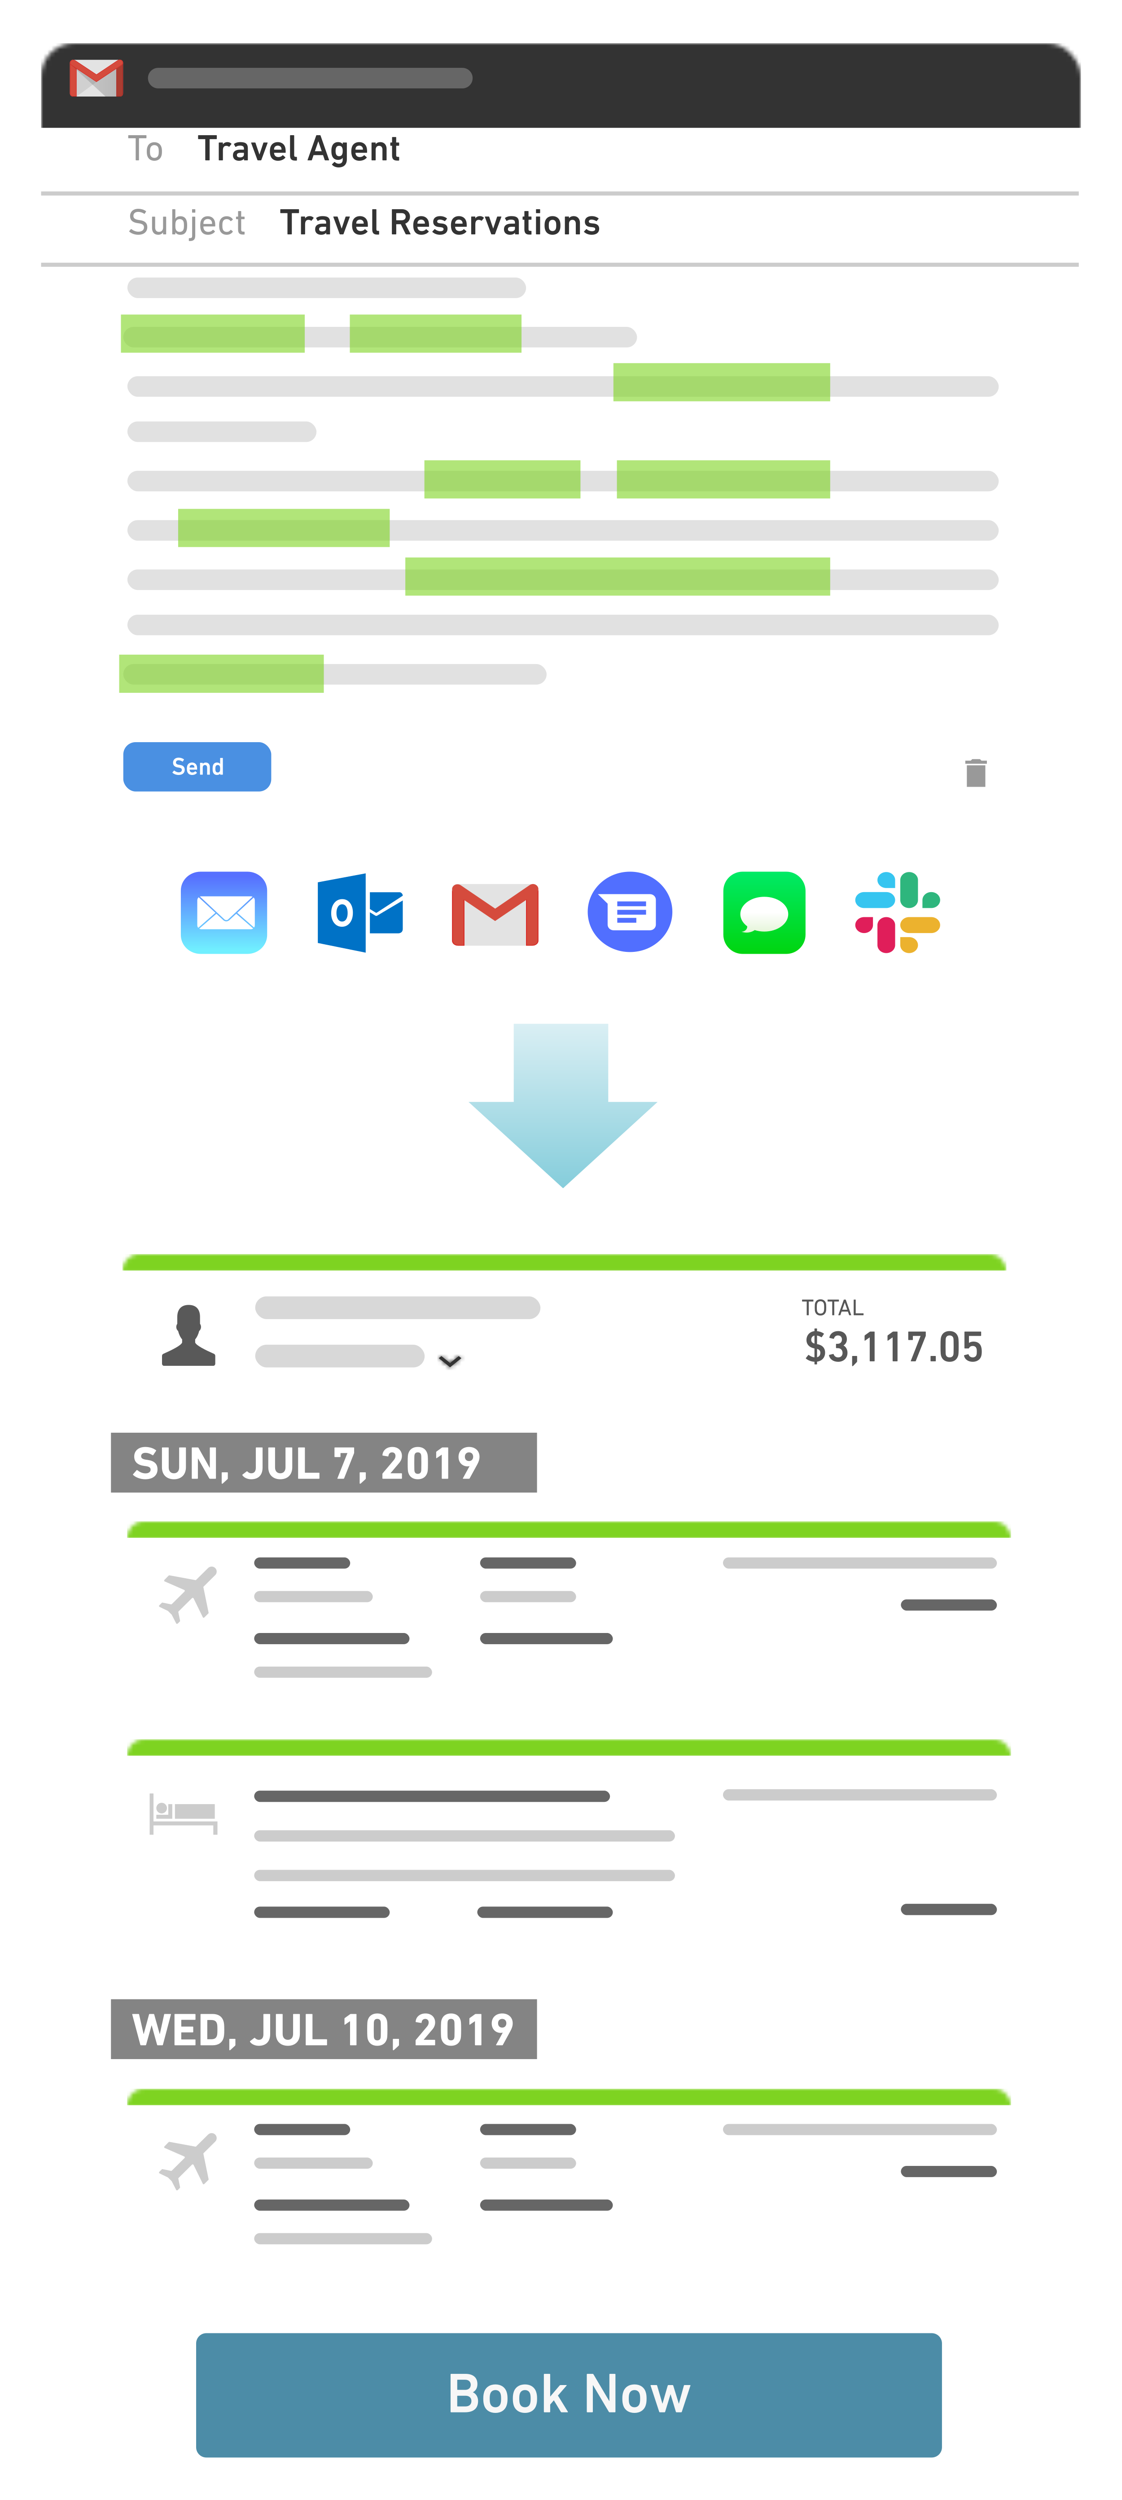
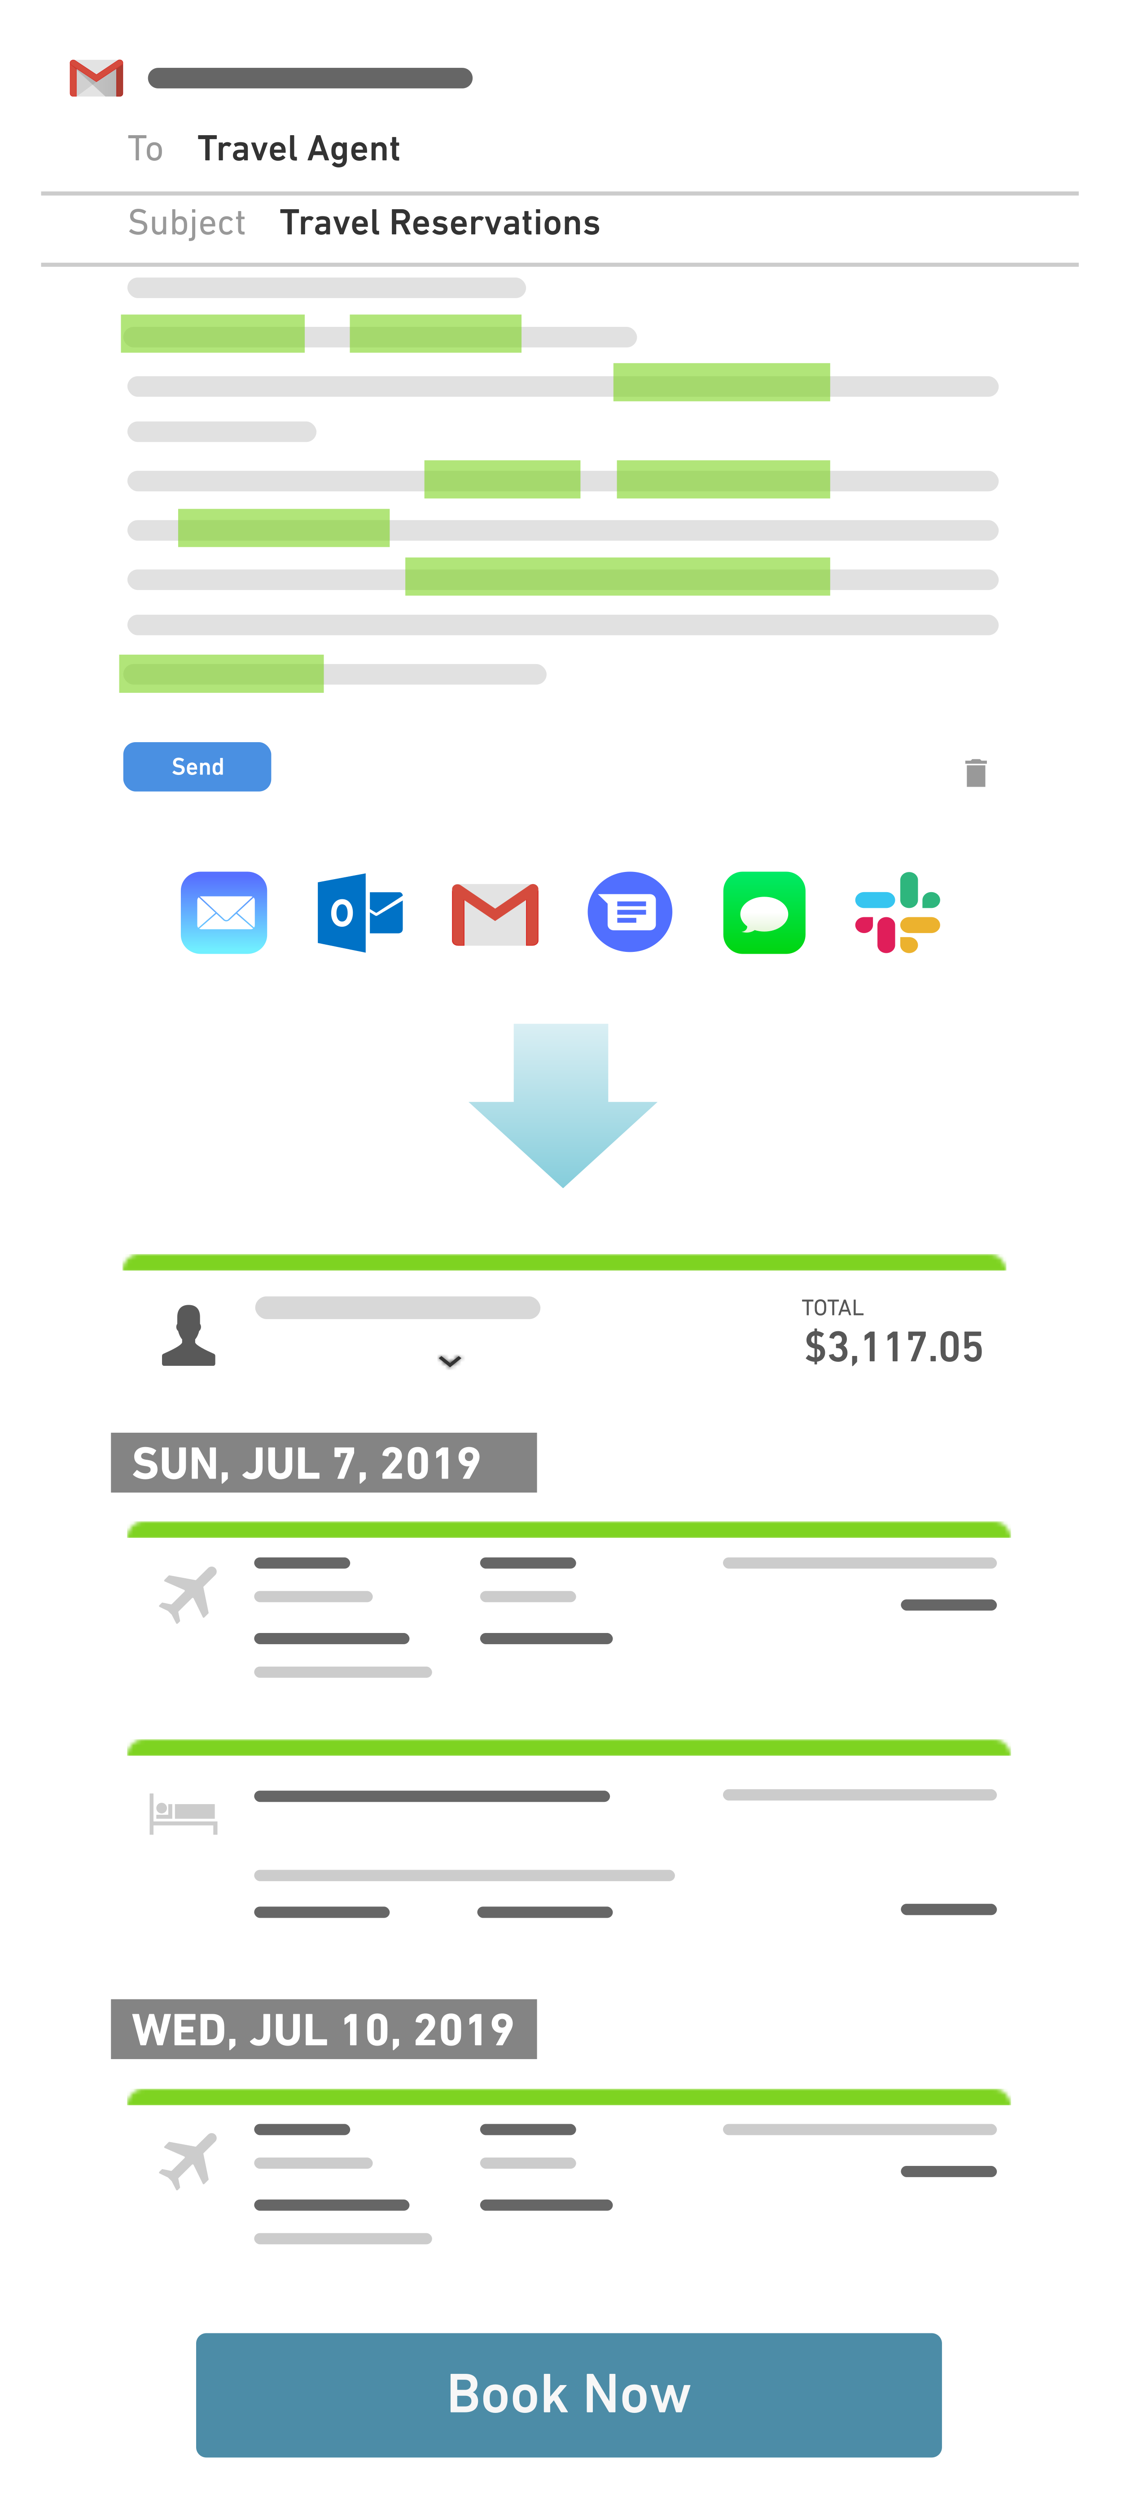
<svg xmlns="http://www.w3.org/2000/svg" xmlns:xlink="http://www.w3.org/1999/xlink" width="100%" height="608px" viewBox="0 0 273 608" version="1.1" style="&#10;    width: 100%;&#10;">
  <title>Group 2</title>
  <desc>Created with Sketch.</desc>
  <defs>
    <linearGradient x1="100%" y1="50%" x2="0%" y2="50%" id="linearGradient-1">
      <stop stop-color="#85CDDB" offset="0%" />
      <stop stop-color="#DAEFF4" offset="100%" />
    </linearGradient>
    <filter x="-9.1%" y="-11.9%" width="118.2%" height="123.7%" filterUnits="objectBoundingBox" id="filter-2">
      <feOffset dx="0" dy="2" in="SourceAlpha" result="shadowOffsetOuter1" />
      <feGaussianBlur stdDeviation="5" in="shadowOffsetOuter1" result="shadowBlurOuter1" />
      <feColorMatrix values="0 0 0 0 0   0 0 0 0 0   0 0 0 0 0  0 0 0 0.153 0" type="matrix" in="shadowBlurOuter1" result="shadowMatrixOuter1" />
      <feMerge>
        <feMergeNode in="shadowMatrixOuter1" />
        <feMergeNode in="SourceGraphic" />
      </feMerge>
    </filter>
-     <rect id="path-3" x="0" y="0" width="253" height="194" rx="8" />
    <linearGradient x1="0.004%" y1="49.998%" x2="100.032%" y2="49.998%" id="linearGradient-5">
      <stop stop-color="#000000" stop-opacity="0.1" offset="0%" />
      <stop stop-color="#000000" stop-opacity="0.2" offset="100%" />
    </linearGradient>
    <linearGradient x1="50.7%" y1="94.987%" x2="50.797%" y2="5.744%" id="linearGradient-6">
      <stop stop-color="#70EFFF" offset="0%" />
      <stop stop-color="#5770FF" offset="100%" />
    </linearGradient>
    <linearGradient x1="50%" y1="1.44328993e-13%" x2="50%" y2="100%" id="linearGradient-7">
      <stop stop-color="#00EA66" offset="0%" />
      <stop stop-color="#00D50F" offset="100%" />
    </linearGradient>
    <linearGradient x1="49.923%" y1="98.97%" x2="49.923%" y2="43.431%" id="linearGradient-8">
      <stop stop-color="#E5F5D9" offset="0%" />
      <stop stop-color="#FFFFFF" offset="100%" />
    </linearGradient>
    <filter x="-10.5%" y="-7.9%" width="120.9%" height="116.2%" filterUnits="objectBoundingBox" filterRes="3000" id="filter-9">
      <feOffset dx="0" dy="2" in="SourceAlpha" result="shadowOffsetOuter1" />
      <feGaussianBlur stdDeviation="5" in="shadowOffsetOuter1" result="shadowBlurOuter1" />
      <feColorMatrix values="0 0 0 0 0   0 0 0 0 0   0 0 0 0 0  0 0 0 0.152 0" type="matrix" in="shadowBlurOuter1" result="shadowMatrixOuter1" />
      <feMerge>
        <feMergeNode in="shadowMatrixOuter1" />
        <feMergeNode in="SourceGraphic" />
      </feMerge>
    </filter>
    <rect id="path-10" x="0" y="0" width="215.079" height="32.486" rx="4" />
    <polygon id="path-12" points="4.853 0 5.497 0.518 2.749 2.73 0 0.518 0.644 0 2.749 1.693" />
    <rect id="path-14" x="0" y="0" width="215.079" height="44.248" rx="4" />
    <path d="M11.224,12.567 L12.211,11.589 C12.271,11.53 12.3,11.441 12.271,11.382 L11.015,5.25 C10.985,5.161 11.015,5.102 11.074,5.043 L13.885,2.258 C14.364,1.784 14.364,1.014 13.885,0.54 L13.885,0.54 C13.407,0.066 12.629,0.066 12.151,0.54 L9.25,3.413 C9.191,3.473 9.131,3.502 9.041,3.473 L2.762,2.317 C2.672,2.317 2.612,2.317 2.552,2.376 L1.536,3.413 C1.416,3.532 1.446,3.739 1.595,3.798 L6.35,5.872 C6.499,5.931 6.529,6.139 6.41,6.257 L3.33,9.308 C3.27,9.368 3.18,9.397 3.12,9.368 L1.087,8.953 C0.997,8.923 0.938,8.953 0.878,9.012 L0.28,9.605 C0.16,9.723 0.19,9.901 0.34,9.99 L2.373,10.967 C2.373,10.997 2.403,10.997 2.433,11.026 L3.3,11.886 C3.33,11.915 3.33,11.915 3.33,11.945 L4.376,13.989 C4.436,14.137 4.645,14.167 4.765,14.048 L5.273,13.544 C5.333,13.485 5.363,13.396 5.333,13.337 L4.915,11.293 C4.885,11.204 4.915,11.145 4.974,11.086 L8.234,7.857 C8.353,7.738 8.533,7.768 8.622,7.916 L10.865,12.508 C10.925,12.656 11.104,12.685 11.224,12.567 Z" id="path-16" />
    <rect id="path-18" x="0" y="0" width="215.079" height="52.09" rx="4" />
    <rect id="path-20" x="0" y="0" width="215.079" height="44.248" rx="4" />
    <path d="M11.224,12.567 L12.211,11.589 C12.271,11.53 12.3,11.441 12.271,11.382 L11.015,5.25 C10.985,5.161 11.015,5.102 11.074,5.043 L13.885,2.258 C14.364,1.784 14.364,1.014 13.885,0.54 L13.885,0.54 C13.407,0.066 12.629,0.066 12.151,0.54 L9.25,3.413 C9.191,3.473 9.131,3.502 9.041,3.473 L2.762,2.317 C2.672,2.317 2.612,2.317 2.552,2.376 L1.536,3.413 C1.416,3.532 1.446,3.739 1.595,3.798 L6.35,5.872 C6.499,5.931 6.529,6.139 6.41,6.257 L3.33,9.308 C3.27,9.368 3.18,9.397 3.12,9.368 L1.087,8.953 C0.997,8.923 0.938,8.953 0.878,9.012 L0.28,9.605 C0.16,9.723 0.19,9.901 0.34,9.99 L2.373,10.967 C2.373,10.997 2.403,10.997 2.433,11.026 L3.3,11.886 C3.33,11.915 3.33,11.915 3.33,11.945 L4.376,13.989 C4.436,14.137 4.645,14.167 4.765,14.048 L5.273,13.544 C5.333,13.485 5.363,13.396 5.333,13.337 L4.915,11.293 C4.885,11.204 4.915,11.145 4.974,11.086 L8.234,7.857 C8.353,7.738 8.533,7.768 8.622,7.916 L10.865,12.508 C10.925,12.656 11.104,12.685 11.224,12.567 Z" id="path-22" />
  </defs>
  <g id="Marketing-Website-V0.9" stroke="none" stroke-width="1" fill="none" fill-rule="evenodd">
    <g id="Artboard" transform="translate(-23, -129)">
      <g id="Group-2" transform="translate(33, 137)">
        <path d="M126,273 L107,273 L107,250 L126,250 L126,238 L147,261 L126,284 L126,273 Z" id="Arrow" fill="url(#linearGradient-1)" transform="translate(127, 261) rotate(-270) translate(-127, -261) " />
        <g id="Email">
          <g id="Window" filter="url(#filter-2)" transform="translate(0, 0.5)">
            <g id="Header">
              <mask id="mask-4" fill="white">
                <use xlink:href="#path-3" />
              </mask>
              <use id="Mask" fill="#FFFFFF" xlink:href="#path-3" />
              <rect fill="#333333" mask="url(#mask-4)" x="0" y="0" width="253" height="20.588" />
            </g>
            <path d="M0,36.56 L252.488,36.56" id="Line-3" stroke="#CCCCCC" />
            <path d="M0,53.889 L252.488,53.889" id="Line-3-Copy" stroke="#CCCCCC" />
          </g>
          <path d="M40.916,31 L40.034,31 C39.98,31 39.944,30.964 39.944,30.91 L39.944,25.888 C39.944,25.852 39.926,25.834 39.89,25.834 L38.288,25.834 C38.234,25.834 38.198,25.798 38.198,25.744 L38.198,24.97 C38.198,24.916 38.234,24.88 38.288,24.88 L42.662,24.88 C42.716,24.88 42.752,24.916 42.752,24.97 L42.752,25.744 C42.752,25.798 42.716,25.834 42.662,25.834 L41.06,25.834 C41.024,25.834 41.006,25.852 41.006,25.888 L41.006,30.91 C41.006,30.964 40.97,31 40.916,31 Z M44.147,31 L43.319,31 C43.265,31 43.229,30.964 43.229,30.91 L43.229,26.752 C43.229,26.698 43.265,26.662 43.319,26.662 L44.147,26.662 C44.201,26.662 44.237,26.698 44.237,26.752 L44.237,27.121 L44.246,27.121 C44.453,26.788 44.822,26.563 45.371,26.563 C45.713,26.563 46.055,26.698 46.28,26.923 C46.325,26.968 46.334,27.004 46.298,27.049 L45.821,27.652 C45.785,27.697 45.74,27.706 45.695,27.67 C45.497,27.544 45.29,27.463 45.056,27.463 C44.489,27.463 44.237,27.868 44.237,28.561 L44.237,30.91 C44.237,30.964 44.201,31 44.147,31 Z M50.213,31 L49.457,31 C49.403,31 49.367,30.964 49.367,30.91 L49.367,30.595 L49.358,30.595 C49.151,30.892 48.746,31.099 48.134,31.099 C47.342,31.099 46.676,30.685 46.676,29.776 C46.676,28.831 47.342,28.399 48.413,28.399 L49.295,28.399 C49.331,28.399 49.349,28.381 49.349,28.345 L49.349,28.138 C49.349,27.643 49.115,27.418 48.386,27.418 C47.9,27.418 47.603,27.553 47.396,27.715 C47.351,27.751 47.297,27.742 47.27,27.697 L46.937,27.103 C46.91,27.058 46.919,27.013 46.955,26.986 C47.306,26.734 47.783,26.563 48.494,26.563 C49.817,26.563 50.303,27.013 50.303,28.075 L50.303,30.91 C50.303,30.964 50.267,31 50.213,31 Z M48.386,30.28 C49.007,30.28 49.349,30.037 49.349,29.542 L49.349,29.209 C49.349,29.173 49.331,29.155 49.295,29.155 L48.575,29.155 C47.927,29.155 47.639,29.335 47.639,29.74 C47.639,30.1 47.9,30.28 48.386,30.28 Z M53.471,31 L52.751,31 C52.688,31 52.652,30.964 52.634,30.91 L51.104,26.752 C51.086,26.698 51.122,26.662 51.176,26.662 L52.058,26.662 C52.112,26.662 52.148,26.698 52.166,26.752 L53.12,29.569 L53.138,29.569 L54.074,26.752 C54.092,26.698 54.128,26.662 54.182,26.662 L55.046,26.662 C55.1,26.662 55.136,26.698 55.118,26.752 L53.588,30.91 C53.57,30.964 53.534,31 53.471,31 Z M57.629,31.099 C56.711,31.099 56.063,30.649 55.82,29.893 C55.73,29.614 55.667,29.281 55.667,28.831 C55.667,28.381 55.721,28.039 55.811,27.76 C56.054,27.004 56.72,26.563 57.584,26.563 C58.475,26.563 59.123,27.022 59.366,27.76 C59.465,28.066 59.51,28.363 59.51,29.065 C59.51,29.119 59.474,29.155 59.411,29.155 L56.738,29.155 C56.702,29.155 56.684,29.173 56.684,29.209 C56.684,29.335 56.711,29.443 56.747,29.542 C56.891,29.965 57.233,30.199 57.719,30.199 C58.205,30.199 58.52,30.019 58.736,29.785 C58.781,29.74 58.826,29.731 58.871,29.767 L59.402,30.235 C59.447,30.271 59.447,30.316 59.411,30.361 C59.042,30.793 58.43,31.099 57.629,31.099 Z M58.493,28.345 C58.493,28.192 58.475,28.084 58.439,27.976 C58.322,27.625 57.998,27.418 57.593,27.418 C57.179,27.418 56.855,27.625 56.738,27.976 C56.702,28.084 56.684,28.192 56.684,28.345 C56.684,28.381 56.702,28.399 56.738,28.399 L58.439,28.399 C58.475,28.399 58.493,28.381 58.493,28.345 Z M62.156,31.054 L61.76,31.054 C60.914,31.054 60.572,30.649 60.572,29.812 L60.572,24.97 C60.572,24.916 60.608,24.88 60.662,24.88 L61.49,24.88 C61.544,24.88 61.58,24.916 61.58,24.97 L61.58,29.758 C61.58,30.055 61.697,30.154 61.958,30.154 L62.156,30.154 C62.21,30.154 62.246,30.19 62.246,30.244 L62.246,30.964 C62.246,31.018 62.21,31.054 62.156,31.054 Z M64.838,30.91 L66.935,24.97 C66.953,24.916 66.989,24.88 67.052,24.88 L67.88,24.88 C67.943,24.88 67.979,24.916 67.997,24.97 L70.067,30.91 C70.085,30.964 70.067,31 70.004,31 L69.122,31 C69.059,31 69.023,30.973 69.005,30.91 L68.6,29.722 L66.296,29.722 L65.891,30.91 C65.873,30.973 65.837,31 65.774,31 L64.901,31 C64.838,31 64.82,30.964 64.838,30.91 Z M66.62,28.777 L68.276,28.777 L67.466,26.401 L67.439,26.401 L66.62,28.777 Z M72.371,32.719 C71.768,32.719 71.129,32.467 70.796,32.071 C70.76,32.026 70.76,31.99 70.805,31.945 L71.336,31.414 C71.381,31.369 71.426,31.369 71.471,31.414 C71.741,31.675 72.056,31.819 72.416,31.819 C73.082,31.819 73.388,31.459 73.388,30.784 L73.388,30.379 L73.379,30.379 C73.181,30.685 72.812,30.883 72.254,30.883 C71.525,30.883 71.003,30.514 70.778,29.83 C70.67,29.497 70.634,29.2 70.634,28.723 C70.634,28.246 70.67,27.958 70.778,27.625 C71.003,26.932 71.525,26.563 72.254,26.563 C72.812,26.563 73.181,26.761 73.379,27.076 L73.388,27.076 L73.388,26.752 C73.388,26.698 73.424,26.662 73.478,26.662 L74.306,26.662 C74.36,26.662 74.396,26.698 74.396,26.752 L74.396,30.73 C74.396,31.972 73.703,32.719 72.371,32.719 Z M72.515,29.992 C72.929,29.992 73.172,29.794 73.289,29.434 C73.361,29.236 73.388,29.02 73.388,28.723 C73.388,28.435 73.361,28.219 73.289,28.012 C73.172,27.661 72.929,27.463 72.515,27.463 C72.11,27.463 71.867,27.661 71.75,28.012 C71.678,28.219 71.651,28.435 71.651,28.723 C71.651,29.02 71.678,29.236 71.75,29.434 C71.867,29.794 72.11,29.992 72.515,29.992 Z M77.438,31.099 C76.52,31.099 75.872,30.649 75.629,29.893 C75.539,29.614 75.476,29.281 75.476,28.831 C75.476,28.381 75.53,28.039 75.62,27.76 C75.863,27.004 76.529,26.563 77.393,26.563 C78.284,26.563 78.932,27.022 79.175,27.76 C79.274,28.066 79.319,28.363 79.319,29.065 C79.319,29.119 79.283,29.155 79.22,29.155 L76.547,29.155 C76.511,29.155 76.493,29.173 76.493,29.209 C76.493,29.335 76.52,29.443 76.556,29.542 C76.7,29.965 77.042,30.199 77.528,30.199 C78.014,30.199 78.329,30.019 78.545,29.785 C78.59,29.74 78.635,29.731 78.68,29.767 L79.211,30.235 C79.256,30.271 79.256,30.316 79.22,30.361 C78.851,30.793 78.239,31.099 77.438,31.099 Z M78.302,28.345 C78.302,28.192 78.284,28.084 78.248,27.976 C78.131,27.625 77.807,27.418 77.402,27.418 C76.988,27.418 76.664,27.625 76.547,27.976 C76.511,28.084 76.493,28.192 76.493,28.345 C76.493,28.381 76.511,28.399 76.547,28.399 L78.248,28.399 C78.284,28.399 78.302,28.381 78.302,28.345 Z M83.972,31 L83.144,31 C83.09,31 83.054,30.964 83.054,30.91 L83.054,28.408 C83.054,27.85 82.775,27.463 82.235,27.463 C81.713,27.463 81.407,27.85 81.407,28.408 L81.407,30.91 C81.407,30.964 81.371,31 81.317,31 L80.489,31 C80.435,31 80.399,30.964 80.399,30.91 L80.399,26.752 C80.399,26.698 80.435,26.662 80.489,26.662 L81.317,26.662 C81.371,26.662 81.407,26.698 81.407,26.752 L81.407,27.067 L81.416,27.067 C81.605,26.797 81.983,26.563 82.559,26.563 C83.486,26.563 84.062,27.247 84.062,28.174 L84.062,30.91 C84.062,30.964 84.026,31 83.972,31 Z M87.032,31.054 L86.6,31.054 C85.727,31.054 85.394,30.631 85.394,29.785 L85.394,27.499 C85.394,27.463 85.376,27.445 85.34,27.445 L85.052,27.445 C84.998,27.445 84.962,27.409 84.962,27.355 L84.962,26.752 C84.962,26.698 84.998,26.662 85.052,26.662 L85.34,26.662 C85.376,26.662 85.394,26.644 85.394,26.608 L85.394,25.42 C85.394,25.366 85.43,25.33 85.484,25.33 L86.312,25.33 C86.366,25.33 86.402,25.366 86.402,25.42 L86.402,26.608 C86.402,26.644 86.42,26.662 86.456,26.662 L87.032,26.662 C87.086,26.662 87.122,26.698 87.122,26.752 L87.122,27.355 C87.122,27.409 87.086,27.445 87.032,27.445 L86.456,27.445 C86.42,27.445 86.402,27.463 86.402,27.499 L86.402,29.749 C86.402,30.055 86.528,30.154 86.807,30.154 L87.032,30.154 C87.086,30.154 87.122,30.19 87.122,30.244 L87.122,30.964 C87.122,31.018 87.086,31.054 87.032,31.054 Z" id="TravelAgent" fill="#333333" fill-rule="nonzero" />
          <path d="M23.727,31 L23.106,31 C23.052,31 23.016,30.964 23.016,30.91 L23.016,25.681 C23.016,25.645 22.998,25.627 22.962,25.627 L21.288,25.627 C21.234,25.627 21.198,25.591 21.198,25.537 L21.198,24.97 C21.198,24.916 21.234,24.88 21.288,24.88 L25.545,24.88 C25.599,24.88 25.635,24.916 25.635,24.97 L25.635,25.537 C25.635,25.591 25.599,25.627 25.545,25.627 L23.871,25.627 C23.835,25.627 23.817,25.645 23.817,25.681 L23.817,30.91 C23.817,30.964 23.781,31 23.727,31 Z M27.561,31.099 C26.724,31.099 26.094,30.667 25.86,29.938 C25.761,29.641 25.716,29.344 25.716,28.84 C25.716,28.345 25.761,28.048 25.86,27.751 C26.094,27.013 26.724,26.59 27.561,26.59 C28.398,26.59 29.028,27.013 29.262,27.751 C29.361,28.048 29.406,28.345 29.406,28.84 C29.406,29.344 29.361,29.641 29.262,29.938 C29.028,30.667 28.398,31.099 27.561,31.099 Z M27.561,30.397 C28.038,30.397 28.389,30.154 28.533,29.722 C28.605,29.488 28.632,29.254 28.632,28.84 C28.632,28.426 28.605,28.201 28.533,27.967 C28.389,27.535 28.038,27.292 27.561,27.292 C27.084,27.292 26.733,27.535 26.589,27.967 C26.517,28.201 26.49,28.426 26.49,28.84 C26.49,29.254 26.517,29.488 26.589,29.722 C26.733,30.154 27.084,30.397 27.561,30.397 Z" id="To" fill="#999999" fill-rule="nonzero" />
          <path d="M23.61,49.099 C22.746,49.099 21.909,48.748 21.459,48.334 C21.423,48.298 21.414,48.244 21.45,48.199 L21.846,47.731 C21.882,47.686 21.927,47.686 21.972,47.722 C22.368,48.037 22.98,48.352 23.682,48.352 C24.528,48.352 25.032,47.929 25.032,47.308 C25.032,46.786 24.735,46.435 23.754,46.309 L23.448,46.264 C22.26,46.102 21.648,45.535 21.648,44.572 C21.648,43.483 22.431,42.781 23.646,42.781 C24.366,42.781 25.059,43.015 25.509,43.348 C25.554,43.384 25.563,43.429 25.527,43.474 L25.221,43.969 C25.185,44.014 25.14,44.014 25.095,43.987 C24.6,43.681 24.141,43.528 23.619,43.528 C22.872,43.528 22.458,43.933 22.458,44.518 C22.458,45.031 22.8,45.373 23.745,45.499 L24.042,45.544 C25.239,45.706 25.842,46.255 25.842,47.254 C25.842,48.325 25.086,49.099 23.61,49.099 Z M30.342,49 L29.766,49 C29.712,49 29.676,48.964 29.676,48.91 L29.676,48.505 L29.667,48.505 C29.442,48.865 29.046,49.099 28.488,49.099 C27.543,49.099 26.994,48.451 26.994,47.47 L26.994,44.779 C26.994,44.725 27.03,44.689 27.084,44.689 L27.66,44.689 C27.714,44.689 27.75,44.725 27.75,44.779 L27.75,47.29 C27.75,47.992 28.065,48.397 28.704,48.397 C29.289,48.397 29.676,47.983 29.676,47.335 L29.676,44.779 C29.676,44.725 29.712,44.689 29.766,44.689 L30.342,44.689 C30.396,44.689 30.432,44.725 30.432,44.779 L30.432,48.91 C30.432,48.964 30.396,49 30.342,49 Z M32.574,49 L31.998,49 C31.944,49 31.908,48.964 31.908,48.91 L31.908,42.97 C31.908,42.916 31.944,42.88 31.998,42.88 L32.574,42.88 C32.628,42.88 32.664,42.916 32.664,42.97 L32.664,45.184 L32.673,45.184 C32.88,44.842 33.249,44.59 33.897,44.59 C34.644,44.59 35.166,44.941 35.382,45.625 C35.499,45.967 35.535,46.309 35.535,46.84 C35.535,47.38 35.499,47.722 35.382,48.064 C35.166,48.748 34.644,49.099 33.897,49.099 C33.249,49.099 32.88,48.838 32.673,48.496 L32.664,48.496 L32.664,48.91 C32.664,48.964 32.628,49 32.574,49 Z M33.717,48.397 C34.194,48.397 34.518,48.163 34.662,47.74 C34.734,47.515 34.761,47.236 34.761,46.84 C34.761,46.453 34.734,46.174 34.662,45.94 C34.518,45.517 34.194,45.292 33.717,45.292 C33.24,45.292 32.907,45.508 32.763,45.94 C32.691,46.156 32.664,46.408 32.664,46.84 C32.664,47.272 32.691,47.533 32.763,47.74 C32.907,48.172 33.24,48.397 33.717,48.397 Z M37.434,43.717 L36.822,43.717 C36.768,43.717 36.732,43.681 36.732,43.627 L36.732,42.97 C36.732,42.916 36.768,42.88 36.822,42.88 L37.434,42.88 C37.488,42.88 37.524,42.916 37.524,42.97 L37.524,43.627 C37.524,43.681 37.488,43.717 37.434,43.717 Z M36.219,50.62 L36.039,50.62 C35.985,50.62 35.949,50.584 35.949,50.53 L35.949,50.008 C35.949,49.954 35.985,49.918 36.039,49.918 L36.183,49.918 C36.606,49.918 36.75,49.801 36.75,49.342 L36.75,44.779 C36.75,44.725 36.786,44.689 36.84,44.689 L37.416,44.689 C37.47,44.689 37.506,44.725 37.506,44.779 L37.506,49.324 C37.506,50.251 37.092,50.62 36.219,50.62 Z M40.593,49.099 C39.72,49.099 39.099,48.676 38.865,47.929 C38.775,47.65 38.721,47.335 38.721,46.84 C38.721,46.345 38.766,46.012 38.856,45.751 C39.099,45.004 39.729,44.59 40.548,44.59 C41.376,44.59 41.997,45.013 42.24,45.751 C42.33,46.03 42.375,46.327 42.375,46.984 C42.375,47.038 42.339,47.074 42.276,47.074 L39.549,47.074 C39.513,47.074 39.495,47.092 39.495,47.128 C39.495,47.362 39.522,47.506 39.567,47.65 C39.738,48.145 40.125,48.397 40.656,48.397 C41.169,48.397 41.529,48.19 41.763,47.92 C41.808,47.875 41.853,47.866 41.898,47.902 L42.267,48.235 C42.312,48.271 42.312,48.316 42.276,48.361 C41.934,48.793 41.349,49.099 40.593,49.099 Z M39.549,46.471 L41.547,46.471 C41.583,46.471 41.601,46.453 41.601,46.417 C41.601,46.219 41.583,46.066 41.538,45.931 C41.394,45.499 41.034,45.256 40.548,45.256 C40.062,45.256 39.702,45.499 39.558,45.931 C39.513,46.066 39.495,46.219 39.495,46.417 C39.495,46.453 39.513,46.471 39.549,46.471 Z M43.329,46.84 C43.329,46.363 43.383,46.012 43.464,45.751 C43.707,45.004 44.337,44.59 45.165,44.59 C45.822,44.59 46.326,44.869 46.641,45.319 C46.668,45.364 46.668,45.4 46.614,45.445 L46.218,45.769 C46.173,45.805 46.128,45.805 46.092,45.76 C45.84,45.445 45.597,45.292 45.165,45.292 C44.697,45.292 44.346,45.517 44.202,45.967 C44.13,46.192 44.103,46.462 44.103,46.84 C44.103,47.227 44.13,47.497 44.202,47.722 C44.346,48.172 44.697,48.397 45.165,48.397 C45.597,48.397 45.84,48.244 46.092,47.929 C46.128,47.884 46.173,47.884 46.218,47.92 L46.614,48.244 C46.668,48.289 46.668,48.325 46.641,48.37 C46.326,48.82 45.822,49.099 45.165,49.099 C44.337,49.099 43.707,48.685 43.464,47.938 C43.383,47.677 43.329,47.326 43.329,46.84 Z M49.422,49.045 L49.089,49.045 C48.252,49.045 47.928,48.667 47.928,47.821 L47.928,45.355 C47.928,45.319 47.91,45.301 47.874,45.301 L47.514,45.301 C47.46,45.301 47.424,45.265 47.424,45.211 L47.424,44.779 C47.424,44.725 47.46,44.689 47.514,44.689 L47.874,44.689 C47.91,44.689 47.928,44.671 47.928,44.635 L47.928,43.42 C47.928,43.366 47.964,43.33 48.018,43.33 L48.594,43.33 C48.648,43.33 48.684,43.366 48.684,43.42 L48.684,44.635 C48.684,44.671 48.702,44.689 48.738,44.689 L49.422,44.689 C49.476,44.689 49.512,44.725 49.512,44.779 L49.512,45.211 C49.512,45.265 49.476,45.301 49.422,45.301 L48.738,45.301 C48.702,45.301 48.684,45.319 48.684,45.355 L48.684,47.794 C48.684,48.226 48.846,48.343 49.233,48.343 L49.422,48.343 C49.476,48.343 49.512,48.379 49.512,48.433 L49.512,48.955 C49.512,49.009 49.476,49.045 49.422,49.045 Z" id="Subject" fill="#999999" fill-rule="nonzero" />
          <path d="M60.916,49 L60.034,49 C59.98,49 59.944,48.964 59.944,48.91 L59.944,43.888 C59.944,43.852 59.926,43.834 59.89,43.834 L58.288,43.834 C58.234,43.834 58.198,43.798 58.198,43.744 L58.198,42.97 C58.198,42.916 58.234,42.88 58.288,42.88 L62.662,42.88 C62.716,42.88 62.752,42.916 62.752,42.97 L62.752,43.744 C62.752,43.798 62.716,43.834 62.662,43.834 L61.06,43.834 C61.024,43.834 61.006,43.852 61.006,43.888 L61.006,48.91 C61.006,48.964 60.97,49 60.916,49 Z M64.147,49 L63.319,49 C63.265,49 63.229,48.964 63.229,48.91 L63.229,44.752 C63.229,44.698 63.265,44.662 63.319,44.662 L64.147,44.662 C64.201,44.662 64.237,44.698 64.237,44.752 L64.237,45.121 L64.246,45.121 C64.453,44.788 64.822,44.563 65.371,44.563 C65.713,44.563 66.055,44.698 66.28,44.923 C66.325,44.968 66.334,45.004 66.298,45.049 L65.821,45.652 C65.785,45.697 65.74,45.706 65.695,45.67 C65.497,45.544 65.29,45.463 65.056,45.463 C64.489,45.463 64.237,45.868 64.237,46.561 L64.237,48.91 C64.237,48.964 64.201,49 64.147,49 Z M70.213,49 L69.457,49 C69.403,49 69.367,48.964 69.367,48.91 L69.367,48.595 L69.358,48.595 C69.151,48.892 68.746,49.099 68.134,49.099 C67.342,49.099 66.676,48.685 66.676,47.776 C66.676,46.831 67.342,46.399 68.413,46.399 L69.295,46.399 C69.331,46.399 69.349,46.381 69.349,46.345 L69.349,46.138 C69.349,45.643 69.115,45.418 68.386,45.418 C67.9,45.418 67.603,45.553 67.396,45.715 C67.351,45.751 67.297,45.742 67.27,45.697 L66.937,45.103 C66.91,45.058 66.919,45.013 66.955,44.986 C67.306,44.734 67.783,44.563 68.494,44.563 C69.817,44.563 70.303,45.013 70.303,46.075 L70.303,48.91 C70.303,48.964 70.267,49 70.213,49 Z M68.386,48.28 C69.007,48.28 69.349,48.037 69.349,47.542 L69.349,47.209 C69.349,47.173 69.331,47.155 69.295,47.155 L68.575,47.155 C67.927,47.155 67.639,47.335 67.639,47.74 C67.639,48.1 67.9,48.28 68.386,48.28 Z M73.471,49 L72.751,49 C72.688,49 72.652,48.964 72.634,48.91 L71.104,44.752 C71.086,44.698 71.122,44.662 71.176,44.662 L72.058,44.662 C72.112,44.662 72.148,44.698 72.166,44.752 L73.12,47.569 L73.138,47.569 L74.074,44.752 C74.092,44.698 74.128,44.662 74.182,44.662 L75.046,44.662 C75.1,44.662 75.136,44.698 75.118,44.752 L73.588,48.91 C73.57,48.964 73.534,49 73.471,49 Z M77.629,49.099 C76.711,49.099 76.063,48.649 75.82,47.893 C75.73,47.614 75.667,47.281 75.667,46.831 C75.667,46.381 75.721,46.039 75.811,45.76 C76.054,45.004 76.72,44.563 77.584,44.563 C78.475,44.563 79.123,45.022 79.366,45.76 C79.465,46.066 79.51,46.363 79.51,47.065 C79.51,47.119 79.474,47.155 79.411,47.155 L76.738,47.155 C76.702,47.155 76.684,47.173 76.684,47.209 C76.684,47.335 76.711,47.443 76.747,47.542 C76.891,47.965 77.233,48.199 77.719,48.199 C78.205,48.199 78.52,48.019 78.736,47.785 C78.781,47.74 78.826,47.731 78.871,47.767 L79.402,48.235 C79.447,48.271 79.447,48.316 79.411,48.361 C79.042,48.793 78.43,49.099 77.629,49.099 Z M78.493,46.345 C78.493,46.192 78.475,46.084 78.439,45.976 C78.322,45.625 77.998,45.418 77.593,45.418 C77.179,45.418 76.855,45.625 76.738,45.976 C76.702,46.084 76.684,46.192 76.684,46.345 C76.684,46.381 76.702,46.399 76.738,46.399 L78.439,46.399 C78.475,46.399 78.493,46.381 78.493,46.345 Z M82.156,49.054 L81.76,49.054 C80.914,49.054 80.572,48.649 80.572,47.812 L80.572,42.97 C80.572,42.916 80.608,42.88 80.662,42.88 L81.49,42.88 C81.544,42.88 81.58,42.916 81.58,42.97 L81.58,47.758 C81.58,48.055 81.697,48.154 81.958,48.154 L82.156,48.154 C82.21,48.154 82.246,48.19 82.246,48.244 L82.246,48.964 C82.246,49.018 82.21,49.054 82.156,49.054 Z M89.824,49 L88.825,49 C88.753,49 88.717,48.973 88.69,48.91 L87.52,46.525 L86.467,46.525 C86.431,46.525 86.413,46.543 86.413,46.579 L86.413,48.91 C86.413,48.964 86.377,49 86.323,49 L85.441,49 C85.387,49 85.351,48.964 85.351,48.91 L85.351,42.97 C85.351,42.916 85.387,42.88 85.441,42.88 L87.808,42.88 C88.933,42.88 89.761,43.627 89.761,44.707 C89.761,45.508 89.302,46.129 88.6,46.39 L89.887,48.883 C89.923,48.946 89.887,49 89.824,49 Z M87.772,45.571 C88.33,45.571 88.708,45.229 88.708,44.707 C88.708,44.176 88.33,43.834 87.772,43.834 L86.467,43.834 C86.431,43.834 86.413,43.852 86.413,43.888 L86.413,45.517 C86.413,45.553 86.431,45.571 86.467,45.571 L87.772,45.571 Z M92.515,49.099 C91.597,49.099 90.949,48.649 90.706,47.893 C90.616,47.614 90.553,47.281 90.553,46.831 C90.553,46.381 90.607,46.039 90.697,45.76 C90.94,45.004 91.606,44.563 92.47,44.563 C93.361,44.563 94.009,45.022 94.252,45.76 C94.351,46.066 94.396,46.363 94.396,47.065 C94.396,47.119 94.36,47.155 94.297,47.155 L91.624,47.155 C91.588,47.155 91.57,47.173 91.57,47.209 C91.57,47.335 91.597,47.443 91.633,47.542 C91.777,47.965 92.119,48.199 92.605,48.199 C93.091,48.199 93.406,48.019 93.622,47.785 C93.667,47.74 93.712,47.731 93.757,47.767 L94.288,48.235 C94.333,48.271 94.333,48.316 94.297,48.361 C93.928,48.793 93.316,49.099 92.515,49.099 Z M93.379,46.345 C93.379,46.192 93.361,46.084 93.325,45.976 C93.208,45.625 92.884,45.418 92.479,45.418 C92.065,45.418 91.741,45.625 91.624,45.976 C91.588,46.084 91.57,46.192 91.57,46.345 C91.57,46.381 91.588,46.399 91.624,46.399 L93.325,46.399 C93.361,46.399 93.379,46.381 93.379,46.345 Z M97.078,49.099 C96.187,49.099 95.575,48.748 95.215,48.415 C95.179,48.379 95.179,48.325 95.215,48.289 L95.728,47.749 C95.764,47.713 95.818,47.713 95.854,47.749 C96.169,48.037 96.673,48.244 97.123,48.244 C97.654,48.244 97.924,48.028 97.924,47.731 C97.924,47.47 97.771,47.308 97.204,47.254 L96.736,47.209 C95.854,47.119 95.404,46.669 95.404,45.931 C95.404,45.094 96.007,44.563 97.087,44.563 C97.762,44.563 98.329,44.788 98.716,45.094 C98.761,45.13 98.761,45.184 98.734,45.22 L98.293,45.751 C98.257,45.796 98.212,45.796 98.167,45.769 C97.897,45.58 97.465,45.409 97.033,45.409 C96.601,45.409 96.376,45.598 96.376,45.859 C96.376,46.111 96.529,46.264 97.087,46.318 L97.555,46.363 C98.464,46.453 98.896,46.921 98.896,47.632 C98.896,48.496 98.266,49.099 97.078,49.099 Z M101.686,49.099 C100.768,49.099 100.12,48.649 99.877,47.893 C99.787,47.614 99.724,47.281 99.724,46.831 C99.724,46.381 99.778,46.039 99.868,45.76 C100.111,45.004 100.777,44.563 101.641,44.563 C102.532,44.563 103.18,45.022 103.423,45.76 C103.522,46.066 103.567,46.363 103.567,47.065 C103.567,47.119 103.531,47.155 103.468,47.155 L100.795,47.155 C100.759,47.155 100.741,47.173 100.741,47.209 C100.741,47.335 100.768,47.443 100.804,47.542 C100.948,47.965 101.29,48.199 101.776,48.199 C102.262,48.199 102.577,48.019 102.793,47.785 C102.838,47.74 102.883,47.731 102.928,47.767 L103.459,48.235 C103.504,48.271 103.504,48.316 103.468,48.361 C103.099,48.793 102.487,49.099 101.686,49.099 Z M102.55,46.345 C102.55,46.192 102.532,46.084 102.496,45.976 C102.379,45.625 102.055,45.418 101.65,45.418 C101.236,45.418 100.912,45.625 100.795,45.976 C100.759,46.084 100.741,46.192 100.741,46.345 C100.741,46.381 100.759,46.399 100.795,46.399 L102.496,46.399 C102.532,46.399 102.55,46.381 102.55,46.345 Z M105.565,49 L104.737,49 C104.683,49 104.647,48.964 104.647,48.91 L104.647,44.752 C104.647,44.698 104.683,44.662 104.737,44.662 L105.565,44.662 C105.619,44.662 105.655,44.698 105.655,44.752 L105.655,45.121 L105.664,45.121 C105.871,44.788 106.24,44.563 106.789,44.563 C107.131,44.563 107.473,44.698 107.698,44.923 C107.743,44.968 107.752,45.004 107.716,45.049 L107.239,45.652 C107.203,45.697 107.158,45.706 107.113,45.67 C106.915,45.544 106.708,45.463 106.474,45.463 C105.907,45.463 105.655,45.868 105.655,46.561 L105.655,48.91 C105.655,48.964 105.619,49 105.565,49 Z M110.344,49 L109.624,49 C109.561,49 109.525,48.964 109.507,48.91 L107.977,44.752 C107.959,44.698 107.995,44.662 108.049,44.662 L108.931,44.662 C108.985,44.662 109.021,44.698 109.039,44.752 L109.993,47.569 L110.011,47.569 L110.947,44.752 C110.965,44.698 111.001,44.662 111.055,44.662 L111.919,44.662 C111.973,44.662 112.009,44.698 111.991,44.752 L110.461,48.91 C110.443,48.964 110.407,49 110.344,49 Z M116.158,49 L115.402,49 C115.348,49 115.312,48.964 115.312,48.91 L115.312,48.595 L115.303,48.595 C115.096,48.892 114.691,49.099 114.079,49.099 C113.287,49.099 112.621,48.685 112.621,47.776 C112.621,46.831 113.287,46.399 114.358,46.399 L115.24,46.399 C115.276,46.399 115.294,46.381 115.294,46.345 L115.294,46.138 C115.294,45.643 115.06,45.418 114.331,45.418 C113.845,45.418 113.548,45.553 113.341,45.715 C113.296,45.751 113.242,45.742 113.215,45.697 L112.882,45.103 C112.855,45.058 112.864,45.013 112.9,44.986 C113.251,44.734 113.728,44.563 114.439,44.563 C115.762,44.563 116.248,45.013 116.248,46.075 L116.248,48.91 C116.248,48.964 116.212,49 116.158,49 Z M114.331,48.28 C114.952,48.28 115.294,48.037 115.294,47.542 L115.294,47.209 C115.294,47.173 115.276,47.155 115.24,47.155 L114.52,47.155 C113.872,47.155 113.584,47.335 113.584,47.74 C113.584,48.1 113.845,48.28 114.331,48.28 Z M119.227,49.054 L118.795,49.054 C117.922,49.054 117.589,48.631 117.589,47.785 L117.589,45.499 C117.589,45.463 117.571,45.445 117.535,45.445 L117.247,45.445 C117.193,45.445 117.157,45.409 117.157,45.355 L117.157,44.752 C117.157,44.698 117.193,44.662 117.247,44.662 L117.535,44.662 C117.571,44.662 117.589,44.644 117.589,44.608 L117.589,43.42 C117.589,43.366 117.625,43.33 117.679,43.33 L118.507,43.33 C118.561,43.33 118.597,43.366 118.597,43.42 L118.597,44.608 C118.597,44.644 118.615,44.662 118.651,44.662 L119.227,44.662 C119.281,44.662 119.317,44.698 119.317,44.752 L119.317,45.355 C119.317,45.409 119.281,45.445 119.227,45.445 L118.651,45.445 C118.615,45.445 118.597,45.463 118.597,45.499 L118.597,47.749 C118.597,48.055 118.723,48.154 119.002,48.154 L119.227,48.154 C119.281,48.154 119.317,48.19 119.317,48.244 L119.317,48.964 C119.317,49.018 119.281,49.054 119.227,49.054 Z M121.333,43.843 L120.505,43.843 C120.451,43.843 120.415,43.807 120.415,43.753 L120.415,42.97 C120.415,42.916 120.451,42.88 120.505,42.88 L121.333,42.88 C121.387,42.88 121.423,42.916 121.423,42.97 L121.423,43.753 C121.423,43.807 121.387,43.843 121.333,43.843 Z M121.333,49 L120.505,49 C120.451,49 120.415,48.964 120.415,48.91 L120.415,44.752 C120.415,44.698 120.451,44.662 120.505,44.662 L121.333,44.662 C121.387,44.662 121.423,44.698 121.423,44.752 L121.423,48.91 C121.423,48.964 121.387,49 121.333,49 Z M124.438,49.099 C123.556,49.099 122.89,48.658 122.647,47.902 C122.548,47.596 122.503,47.308 122.503,46.831 C122.503,46.354 122.548,46.066 122.647,45.76 C122.89,45.004 123.556,44.563 124.438,44.563 C125.311,44.563 125.977,45.004 126.22,45.76 C126.319,46.066 126.364,46.354 126.364,46.831 C126.364,47.308 126.319,47.596 126.22,47.902 C125.977,48.658 125.311,49.099 124.438,49.099 Z M124.438,48.199 C124.843,48.199 125.122,47.992 125.248,47.632 C125.32,47.407 125.338,47.2 125.338,46.831 C125.338,46.462 125.32,46.264 125.248,46.03 C125.122,45.67 124.843,45.463 124.438,45.463 C124.033,45.463 123.745,45.67 123.619,46.03 C123.547,46.264 123.529,46.462 123.529,46.831 C123.529,47.2 123.547,47.407 123.619,47.632 C123.745,47.992 124.033,48.199 124.438,48.199 Z M131.017,49 L130.189,49 C130.135,49 130.099,48.964 130.099,48.91 L130.099,46.408 C130.099,45.85 129.82,45.463 129.28,45.463 C128.758,45.463 128.452,45.85 128.452,46.408 L128.452,48.91 C128.452,48.964 128.416,49 128.362,49 L127.534,49 C127.48,49 127.444,48.964 127.444,48.91 L127.444,44.752 C127.444,44.698 127.48,44.662 127.534,44.662 L128.362,44.662 C128.416,44.662 128.452,44.698 128.452,44.752 L128.452,45.067 L128.461,45.067 C128.65,44.797 129.028,44.563 129.604,44.563 C130.531,44.563 131.107,45.247 131.107,46.174 L131.107,48.91 C131.107,48.964 131.071,49 131.017,49 Z M133.978,49.099 C133.087,49.099 132.475,48.748 132.115,48.415 C132.079,48.379 132.079,48.325 132.115,48.289 L132.628,47.749 C132.664,47.713 132.718,47.713 132.754,47.749 C133.069,48.037 133.573,48.244 134.023,48.244 C134.554,48.244 134.824,48.028 134.824,47.731 C134.824,47.47 134.671,47.308 134.104,47.254 L133.636,47.209 C132.754,47.119 132.304,46.669 132.304,45.931 C132.304,45.094 132.907,44.563 133.987,44.563 C134.662,44.563 135.229,44.788 135.616,45.094 C135.661,45.13 135.661,45.184 135.634,45.22 L135.193,45.751 C135.157,45.796 135.112,45.796 135.067,45.769 C134.797,45.58 134.365,45.409 133.933,45.409 C133.501,45.409 133.276,45.598 133.276,45.859 C133.276,46.111 133.429,46.264 133.987,46.318 L134.455,46.363 C135.364,46.453 135.796,46.921 135.796,47.632 C135.796,48.496 135.166,49.099 133.978,49.099 Z" id="TravelReservations" fill="#333333" fill-rule="nonzero" />
          <path d="M28.5,8.5 L102.5,8.5 C103.881,8.5 105,9.619 105,11 L105,11 C105,12.381 103.881,13.5 102.5,13.5 L77.704,13.5 L28.5,13.5 C27.119,13.5 26,12.381 26,11 L26,11 C26,9.619 27.119,8.5 28.5,8.5 Z" id="Line-1" fill="#666666" />
          <rect id="Line-1" fill-opacity="0.3" fill="#999999" x="21" y="59.5" width="97" height="5" rx="2.5" />
          <rect id="Line-2" fill-opacity="0.3" fill="#999999" x="20" y="71.5" width="125" height="5" rx="2.5" />
          <rect id="Line-3" fill-opacity="0.3" fill="#999999" x="21" y="83.5" width="212" height="5" rx="2.5" />
          <rect id="Line-4" fill-opacity="0.3" fill="#999999" x="21" y="94.5" width="46" height="5" rx="2.5" />
          <rect id="Line-5" fill-opacity="0.3" fill="#999999" x="21" y="106.5" width="212" height="5" rx="2.5" />
          <rect id="Line-6" fill-opacity="0.3" fill="#999999" x="21" y="118.5" width="212" height="5" rx="2.5" />
          <rect id="Line-7" fill-opacity="0.3" fill="#999999" x="21" y="130.5" width="212" height="5" rx="2.5" />
          <rect id="Line-8" fill-opacity="0.3" fill="#999999" x="21" y="141.5" width="212" height="5" rx="2.5" />
          <rect id="Line-9" fill-opacity="0.3" fill="#999999" x="20" y="153.5" width="103" height="5" rx="2.5" />
          <g id="Button-Send" transform="translate(20, 172.5)">
            <rect id="Rectangle" fill="#4A90E2" x="0" y="0" width="36" height="12" rx="3" />
            <path d="M13.444,7.98 C12.858,7.98 12.29,7.74 11.979,7.44 C11.956,7.416 11.944,7.38 11.967,7.35 L12.331,6.918 C12.354,6.888 12.389,6.888 12.413,6.912 C12.671,7.122 13.052,7.344 13.497,7.344 C13.972,7.344 14.247,7.098 14.247,6.756 C14.247,6.462 14.071,6.27 13.52,6.192 L13.309,6.162 C12.542,6.054 12.108,5.676 12.108,4.998 C12.108,4.26 12.635,3.768 13.456,3.768 C13.954,3.768 14.429,3.93 14.745,4.176 C14.775,4.2 14.78,4.224 14.757,4.26 L14.476,4.704 C14.452,4.734 14.423,4.74 14.394,4.722 C14.071,4.506 13.772,4.404 13.438,4.404 C13.034,4.404 12.811,4.632 12.811,4.95 C12.811,5.232 13.005,5.424 13.544,5.502 L13.755,5.532 C14.523,5.64 14.945,6.012 14.945,6.714 C14.945,7.44 14.435,7.98 13.444,7.98 Z M16.744,7.98 C16.146,7.98 15.724,7.68 15.566,7.176 C15.507,6.99 15.466,6.768 15.466,6.468 C15.466,6.168 15.501,5.94 15.56,5.754 C15.718,5.25 16.152,4.956 16.714,4.956 C17.295,4.956 17.717,5.262 17.875,5.754 C17.939,5.958 17.969,6.156 17.969,6.624 C17.969,6.66 17.945,6.684 17.904,6.684 L16.163,6.684 C16.14,6.684 16.128,6.696 16.128,6.72 C16.128,6.804 16.146,6.876 16.169,6.942 C16.263,7.224 16.486,7.38 16.802,7.38 C17.119,7.38 17.324,7.26 17.465,7.104 C17.494,7.074 17.523,7.068 17.552,7.092 L17.898,7.404 C17.927,7.428 17.927,7.458 17.904,7.488 C17.664,7.776 17.265,7.98 16.744,7.98 Z M17.306,6.144 C17.306,6.042 17.295,5.97 17.271,5.898 C17.195,5.664 16.984,5.526 16.72,5.526 C16.451,5.526 16.24,5.664 16.163,5.898 C16.14,5.97 16.128,6.042 16.128,6.144 C16.128,6.168 16.14,6.18 16.163,6.18 L17.271,6.18 C17.295,6.18 17.306,6.168 17.306,6.144 Z M20.998,7.914 L20.459,7.914 C20.424,7.914 20.401,7.89 20.401,7.854 L20.401,6.186 C20.401,5.814 20.219,5.556 19.867,5.556 C19.527,5.556 19.328,5.814 19.328,6.186 L19.328,7.854 C19.328,7.89 19.305,7.914 19.27,7.914 L18.73,7.914 C18.695,7.914 18.672,7.89 18.672,7.854 L18.672,5.082 C18.672,5.046 18.695,5.022 18.73,5.022 L19.27,5.022 C19.305,5.022 19.328,5.046 19.328,5.082 L19.328,5.292 C19.457,5.112 19.703,4.956 20.078,4.956 C20.682,4.956 21.057,5.412 21.057,6.03 L21.057,7.854 C21.057,7.89 21.034,7.914 20.998,7.914 Z M24.163,7.914 L23.624,7.914 C23.589,7.914 23.565,7.89 23.565,7.854 L23.565,7.638 C23.425,7.836 23.19,7.98 22.809,7.98 C22.329,7.98 21.977,7.746 21.831,7.284 C21.76,7.062 21.731,6.858 21.731,6.468 C21.731,6.078 21.76,5.874 21.831,5.652 C21.977,5.19 22.329,4.956 22.809,4.956 C23.19,4.956 23.425,5.1 23.559,5.298 L23.565,3.894 C23.565,3.858 23.589,3.834 23.624,3.834 L24.163,3.834 C24.198,3.834 24.222,3.858 24.222,3.894 L24.222,7.854 C24.222,7.89 24.198,7.914 24.163,7.914 Z M22.979,7.38 C23.249,7.38 23.43,7.248 23.507,7.008 C23.548,6.876 23.565,6.732 23.565,6.468 C23.565,6.204 23.548,6.06 23.507,5.928 C23.43,5.688 23.249,5.556 22.979,5.556 C22.715,5.556 22.534,5.688 22.458,5.928 C22.417,6.06 22.399,6.204 22.399,6.468 C22.399,6.732 22.417,6.876 22.458,7.008 C22.534,7.248 22.715,7.38 22.979,7.38 Z" id="Send" fill="#FFFFFF" fill-rule="nonzero" />
          </g>
          <g id="Icon-Delete" transform="translate(223, 175.5)">
            <polygon id="Path" points="0 0 9 0 9 9 0 9" />
            <path d="M2.25,7.875 L6.75,7.875 L6.75,2.625 L2.25,2.625 L2.25,7.875 Z M7.125,1.5 L5.812,1.5 L5.438,1.125 L3.562,1.125 L3.188,1.5 L1.875,1.5 L1.875,2.25 L7.125,2.25 L7.125,1.5 Z" id="Shape" fill="#999999" fill-rule="nonzero" />
          </g>
          <g id="New_Logo_Gmail" transform="translate(7, 6.5)" fill-rule="nonzero">
            <path d="M12.128,8.981 L0.82,8.981 C0.382,8.981 0.013,8.654 0.013,8.243 L0.013,0.78 C0.013,0.379 0.37,0.042 0.82,0.042 L12.128,0.042 C12.567,0.042 12.936,0.369 12.936,0.78 L12.936,8.243 C12.936,8.654 12.578,8.981 12.128,8.981 L12.128,8.981 Z" id="Path" fill="#E3E3E3" />
            <polygon id="Path" fill="#231F20" opacity="0.1" points="1.628 8.981 6.463 5.429 6.497 5.239 1.513 1.961 1.501 8.823" />
            <path d="M0.82,8.981 C0.37,8.981 0.013,8.654 0.013,8.243 L0.013,0.77 C0.013,0.358 0.37,0.285 0.82,0.285 C1.27,0.285 1.628,0.369 1.628,0.77 L1.628,8.981 L0.82,8.981 L0.82,8.981 Z" id="Path" fill="#D54B3D" />
            <path d="M0.82,0.39 C1.397,0.39 1.513,0.548 1.513,0.77 L1.513,8.876 L0.82,8.876 C0.44,8.876 0.128,8.591 0.128,8.243 L0.128,0.77 C0.128,0.538 0.243,0.39 0.82,0.39 L0.82,0.39 Z M0.82,0.285 C0.37,0.285 0.013,0.369 0.013,0.77 L0.013,8.243 C0.013,8.654 0.37,8.981 0.82,8.981 L1.628,8.981 L1.628,0.77 C1.628,0.358 1.27,0.285 0.82,0.285 L0.82,0.285 L0.82,0.285 Z" id="Shape" fill="#D72B27" />
            <path d="M12.128,8.981 L11.321,8.981 L11.321,0.748 C11.321,0.337 11.678,0.285 12.128,0.285 C12.578,0.285 12.936,0.337 12.936,0.748 L12.936,8.254 C12.936,8.654 12.578,8.981 12.128,8.981 L12.128,8.981 Z" id="Path" fill="#D54B3D" />
            <path d="M12.128,0.39 C12.648,0.39 12.821,0.485 12.821,0.748 L12.821,8.254 C12.821,8.602 12.509,8.886 12.128,8.886 L11.436,8.886 L11.436,0.748 C11.436,0.474 11.609,0.39 12.128,0.39 L12.128,0.39 Z M12.128,0.285 C11.678,0.285 11.321,0.337 11.321,0.748 L11.321,8.992 L12.128,8.992 C12.578,8.992 12.936,8.665 12.936,8.254 L12.936,0.748 C12.936,0.337 12.578,0.285 12.128,0.285 L12.128,0.285 L12.128,0.285 Z" id="Shape" fill="#D72B27" />
            <path d="M8.667,8.981 L0.08,1.076 L0.532,1.244 L6.509,5.176 L12.936,0.87 L12.936,8.254 C12.936,8.654 12.578,8.981 12.128,8.981 L8.667,8.981 Z" id="Path" fill="url(#linearGradient-5)" />
            <path d="M6.463,5.429 L0.359,1.381 C0.001,1.138 -0.103,0.675 0.163,0.348 C0.428,0.021 0.947,-0.053 1.316,0.19 L6.474,3.616 L11.667,0.148 C12.024,-0.095 12.532,-0.021 12.798,0.316 C13.063,0.643 12.982,1.107 12.613,1.349 L6.463,5.429 L6.463,5.429 Z" id="Path" fill="#D54B3D" />
            <path d="M12.128,0.105 L12.128,0.105 C12.348,0.105 12.555,0.2 12.694,0.369 C12.913,0.654 12.844,1.044 12.544,1.254 L6.463,5.302 L0.428,1.297 C0.116,1.086 0.036,0.685 0.255,0.411 C0.382,0.253 0.601,0.148 0.832,0.148 C0.982,0.148 1.132,0.19 1.247,0.274 L6.394,3.689 L6.463,3.732 L6.532,3.689 L11.713,0.221 C11.84,0.148 11.978,0.105 12.128,0.105 L12.128,0.105 Z M12.128,0 C11.967,0 11.794,0.042 11.655,0.137 L6.463,3.605 L1.305,0.179 C1.166,0.084 0.993,0.042 0.82,0.042 C0.566,0.042 0.313,0.148 0.151,0.348 C-0.103,0.675 0.001,1.138 0.359,1.381 L6.463,5.439 L12.601,1.349 C12.959,1.107 13.04,0.654 12.786,0.316 C12.624,0.105 12.382,0 12.128,0 L12.128,0 L12.128,0 Z" id="Shape" fill="#D72B27" />
          </g>
          <g id="Highlights" transform="translate(19, 68.5)" fill="#7ED321" fill-opacity="0.6">
            <rect id="Rectangle" x="0.422" y="0" width="44.727" height="9.284" />
            <rect id="Rectangle-Copy-5" x="14.346" y="47.266" width="51.478" height="9.284" />
            <rect id="Rectangle-Copy-7" x="0" y="82.716" width="49.79" height="9.284" />
            <rect id="Rectangle-Copy-6" x="69.622" y="59.083" width="103.378" height="9.284" />
            <rect id="Rectangle-Copy-2" x="120.256" y="11.817" width="52.744" height="9.284" />
            <rect id="Rectangle-Copy-3" x="74.263" y="35.45" width="37.976" height="9.284" />
            <rect id="Rectangle-Copy" x="56.12" y="0" width="41.773" height="9.284" />
            <rect id="Rectangle-Copy-4" x="121.1" y="35.45" width="51.9" height="9.284" />
          </g>
        </g>
        <g id="Group-8" transform="translate(34, 204)">
          <g id="New_Logo_Gmail" transform="translate(66, 3)" fill-rule="nonzero">
-             <path d="M18.75,15 L1.25,15 C0.571,15 0,14.452 0,13.762 L0,1.238 C0,0.566 0.554,0 1.25,0 L18.75,0 C19.429,0 20,0.548 20,1.238 L20,13.762 C20,14.452 19.446,15 18.75,15 L18.75,15 Z" id="Path" fill="#E3E3E3" />
+             <path d="M18.75,15 L1.25,15 C0.571,15 0,14.452 0,13.762 L0,1.238 C0,0.566 0.554,0 1.25,0 L18.75,0 C19.429,0 20,0.548 20,1.238 C20,14.452 19.446,15 18.75,15 L18.75,15 Z" id="Path" fill="#E3E3E3" />
            <path d="M1.5,15 C0.664,15 0,14.474 0,13.812 L0,1.781 C0,1.119 0.664,1 1.5,1 C2.336,1 3,1.136 3,1.781 L3,15 L1.5,15 L1.5,15 Z" id="Path" fill="#D54B3D" />
            <path d="M1.5,1.17 C2.571,1.17 2.786,1.424 2.786,1.781 L2.786,14.83 L1.5,14.83 C0.793,14.83 0.214,14.372 0.214,13.812 L0.214,1.781 C0.214,1.407 0.429,1.17 1.5,1.17 L1.5,1.17 Z M1.5,1 C0.664,1 0,1.136 0,1.781 L0,13.812 C0,14.474 0.664,15 1.5,15 L3,15 L3,1.781 C3,1.119 2.336,1 1.5,1 L1.5,1 L1.5,1 Z" id="Shape" fill="#D72B27" />
            <path d="M19.5,15 L18,15 L18,1.747 C18,1.085 18.664,1 19.5,1 C20.336,1 21,1.085 21,1.747 L21,13.829 C21,14.474 20.336,15 19.5,15 L19.5,15 Z" id="Path" fill="#D54B3D" />
            <path d="M19.5,1.169 C20.464,1.169 20.786,1.322 20.786,1.746 L20.786,13.814 C20.786,14.373 20.207,14.831 19.5,14.831 L18.214,14.831 L18.214,1.746 C18.214,1.305 18.536,1.169 19.5,1.169 L19.5,1.169 Z M19.5,1 C18.664,1 18,1.085 18,1.746 L18,15 L19.5,15 C20.336,15 21,14.475 21,13.814 L21,1.746 C21,1.085 20.336,1 19.5,1 L19.5,1 L19.5,1 Z" id="Shape" fill="#D72B27" />
            <path d="M0.56,2.283 C-0.02,1.881 -0.189,1.111 0.242,0.569 C0.672,0.027 1.515,-0.096 2.114,0.306 L10.485,5.991 L18.912,0.237 C19.492,-0.166 20.316,-0.043 20.747,0.516 C21.178,1.059 21.046,1.828 20.447,2.231 L10.466,9 L0.56,2.283 Z" id="Path" fill="#D54B3D" />
          </g>
          <g id="Outlook.com_icon" transform="translate(33, 0)" fill="#0072C6" fill-rule="nonzero">
            <path d="M13,5 L13,9.091 L14.478,9.991 C14.517,10.002 14.601,10.003 14.64,9.991 L21,5.843 C21,5.352 20.527,5 20.26,5 L13,5 Z" id="path3" />
            <path d="M13.001,9.876 L14.349,10.702 C14.539,10.827 14.768,10.702 14.768,10.702 C14.54,10.827 21,7 21,7 L21,13.929 C21,14.684 20.459,15 19.85,15 L13,15 L13,9.876 L13.001,9.876 Z" id="path5" />
            <g id="g23">
              <path d="M6.253,7.939 C5.827,7.939 5.489,8.132 5.238,8.516 C4.988,8.901 4.863,9.411 4.863,10.044 C4.863,10.688 4.988,11.196 5.238,11.57 C5.489,11.945 5.817,12.131 6.223,12.131 C6.641,12.131 6.973,11.949 7.218,11.585 C7.463,11.222 7.587,10.717 7.587,10.071 C7.587,9.398 7.468,8.874 7.23,8.5 C6.991,8.126 6.666,7.939 6.253,7.939 Z" id="path25" />
              <path d="M0.331,2.581 L0.331,17.343 L11.979,19.698 L11.979,0.408 L0.331,2.581 Z M8.125,12.458 C7.633,13.082 6.991,13.395 6.199,13.395 C5.428,13.395 4.799,13.092 4.313,12.487 C3.828,11.882 3.584,11.094 3.584,10.121 C3.584,9.095 3.831,8.264 4.325,7.63 C4.818,6.996 5.472,6.679 6.286,6.679 C7.055,6.679 7.677,6.982 8.151,7.589 C8.626,8.196 8.863,8.996 8.863,9.989 C8.864,11.01 8.618,11.833 8.125,12.458 Z" id="path27" />
            </g>
          </g>
          <g id="Mail_iOS" fill-rule="nonzero">
            <path d="M4.819,2.52637473e-14 L16.181,2.52637473e-14 C18.851,2.52637473e-14 21,2.047 21,4.589 L21,15.411 C21,17.953 18.851,20 16.181,20 L4.819,20 C2.149,20 0,17.953 0,15.411 L0,4.589 C0,2.047 2.149,0 4.819,0 L4.819,2.52637473e-14 Z" id="rect2996" fill="url(#linearGradient-6)" />
            <path d="M4.95,6 C4.839,6 4.735,6.017 4.636,6.053 L6.617,7.89 L8.62,9.76 L8.657,9.799 L8.715,9.852 L8.774,9.905 L8.891,10.016 L10.609,11.603 C10.637,11.619 10.72,11.688 10.785,11.718 C10.869,11.755 10.959,11.79 11.052,11.793 C11.153,11.796 11.256,11.77 11.346,11.73 C11.414,11.701 11.444,11.658 11.523,11.603 L13.511,9.753 L15.522,7.89 L17.459,6.092 C17.335,6.031 17.197,6 17.05,6 L4.95,6 Z M4.344,6.224 C4.132,6.404 4,6.675 4,6.981 L4,13.012 C4,13.26 4.088,13.485 4.234,13.658 L4.512,13.421 L6.581,11.61 L8.416,10.01 L8.379,9.97 L6.369,8.107 L4.358,6.237 L4.344,6.224 Z M17.722,6.283 L15.763,8.107 L13.76,9.97 L13.723,10.003 L15.631,11.669 L17.7,13.48 L17.825,13.585 C17.936,13.424 18,13.226 18,13.012 L18,6.981 C18,6.708 17.895,6.461 17.722,6.283 Z M8.65,10.227 L6.822,11.827 L4.746,13.638 L4.483,13.868 C4.621,13.949 4.779,14 4.95,14 L17.05,14 C17.255,14 17.442,13.929 17.598,13.816 L17.466,13.697 L15.39,11.886 L13.482,10.227 L11.764,11.821 C11.671,11.876 11.609,11.938 11.518,11.975 C11.372,12.036 11.212,12.088 11.051,12.086 C10.889,12.083 10.731,12.026 10.586,11.962 C10.514,11.93 10.475,11.898 10.39,11.834 L8.65,10.227 Z" id="rect3027" fill="#FFFFFF" />
          </g>
          <g id="Group-5" transform="translate(99, 0)" fill="#516FFF">
            <g id="android-messages">
              <path d="M7.193,7.233 L14.196,7.233 L14.196,8.406 L7.193,8.406 L7.193,7.233 Z M7.193,9.286 L14.196,9.286 L14.196,10.459 L7.193,10.459 L7.193,9.286 Z M7.193,11.241 L11.827,11.241 L11.827,12.414 L7.193,12.414 L7.193,11.241 Z" id="Shape" />
              <path d="M10.299,0 C15.988,0 20.598,4.375 20.598,9.774 C20.598,15.174 15.988,19.549 10.299,19.549 C4.61,19.549 0,15.174 0,9.774 C0,4.375 4.61,0 10.299,0 Z M4.848,7.784 L2.472,5.462 L15.141,5.462 C15.932,5.462 16.581,6.074 16.581,6.823 L16.581,12.893 C16.581,13.643 15.932,14.259 15.141,14.259 L6.289,14.259 C5.498,14.259 4.848,13.643 4.848,12.893 L4.848,7.784 Z" id="Shape" />
            </g>
          </g>
          <g id="Slack-Mark" transform="translate(164, 0)" fill-rule="nonzero">
            <g id="Group" transform="translate(0, 11)" fill="#E01E5A">
              <path d="M4.409,1.989 C4.409,3.059 3.44,3.934 2.254,3.934 C1.069,3.934 0.1,3.059 0.1,1.989 C0.1,0.919 1.069,0.045 2.254,0.045 L4.409,0.045 L4.409,1.989 Z" id="Path" />
              <path d="M5.494,1.989 C5.494,0.919 6.463,0.045 7.648,0.045 C8.834,0.045 9.802,0.919 9.802,1.989 L9.802,6.857 C9.802,7.928 8.834,8.802 7.648,8.802 C6.463,8.802 5.494,7.928 5.494,6.857 L5.494,1.989 Z" id="Path" />
            </g>
            <g id="Group" fill="#36C5F0">
-               <path d="M7.648,3.979 C6.463,3.979 5.494,3.105 5.494,2.035 C5.494,0.965 6.463,0.09 7.648,0.09 C8.834,0.09 9.802,0.965 9.802,2.035 L9.802,3.979 L7.648,3.979 Z" id="Path" />
              <path d="M7.648,4.958 C8.834,4.958 9.802,5.833 9.802,6.903 C9.802,7.973 8.834,8.847 7.648,8.847 L2.254,8.847 C1.069,8.847 0.1,7.973 0.1,6.903 C0.1,5.833 1.069,4.958 2.254,4.958 L7.648,4.958 Z" id="Path" />
            </g>
            <g id="Group" transform="translate(11, 0)" fill="#2EB67D">
              <path d="M5.444,6.903 C5.444,5.833 6.413,4.958 7.598,4.958 C8.784,4.958 9.752,5.833 9.752,6.903 C9.752,7.973 8.784,8.847 7.598,8.847 L5.444,8.847 L5.444,6.903 Z" id="Path" />
              <path d="M4.359,6.903 C4.359,7.973 3.39,8.847 2.204,8.847 C1.019,8.847 0.05,7.973 0.05,6.903 L0.05,2.035 C0.05,0.965 1.019,0.09 2.204,0.09 C3.39,0.09 4.359,0.965 4.359,2.035 L4.359,6.903 Z" id="Path" />
            </g>
            <g id="Group" transform="translate(11, 11)" fill="#ECB22E">
              <path d="M2.204,4.913 C3.39,4.913 4.359,5.787 4.359,6.857 C4.359,7.928 3.39,8.802 2.204,8.802 C1.019,8.802 0.05,7.928 0.05,6.857 L0.05,4.913 L2.204,4.913 Z" id="Path" />
              <path d="M2.204,3.934 C1.019,3.934 0.05,3.059 0.05,1.989 C0.05,0.919 1.019,0.045 2.204,0.045 L7.598,0.045 C8.784,0.045 9.752,0.919 9.752,1.989 C9.752,3.059 8.784,3.934 7.598,3.934 L2.204,3.934 Z" id="Path" />
            </g>
          </g>
          <g id="messages-ios" transform="translate(132, 0)" fill-rule="nonzero">
            <path d="M20,4.688 L20,15.312 C20,17.901 17.901,20 15.312,20 L4.688,20 C2.099,20 0,17.901 0,15.312 L0,4.688 C0,2.099 2.099,0 4.688,0 L15.312,0 C17.901,0 20,2.099 20,4.688 Z" id="Path" fill="url(#linearGradient-7)" />
            <g id="Group" transform="translate(4, 6)" fill="url(#linearGradient-8)">
              <path d="M5.966,0.107 C4.762,0.107 3.648,0.37 2.719,0.825 C2.561,0.902 2.407,0.979 2.261,1.066 C2.121,1.151 1.992,1.244 1.863,1.338 C1.858,1.341 1.85,1.341 1.846,1.345 C0.791,2.11 0.133,3.165 0.133,4.333 C0.133,5.484 0.776,6.523 1.803,7.285 C1.808,7.316 1.812,7.35 1.812,7.373 C1.812,8.047 1.199,8.596 0.421,8.604 C0.813,8.743 1.234,8.815 1.659,8.816 C2.41,8.816 3.086,8.58 3.635,8.208 C4.38,8.445 5.17,8.566 5.966,8.567 C9.185,8.567 11.791,6.67 11.791,4.333 C11.791,1.997 9.184,0.107 5.966,0.107 Z" id="Path" />
            </g>
          </g>
        </g>
        <g id="Itinerary-1" filter="url(#filter-9)" transform="translate(17, 297)">
          <g id="Card-1.1" transform="translate(2.801, 0)">
            <g id="Card">
              <mask id="mask-11" fill="white">
                <use xlink:href="#path-10" />
              </mask>
              <use id="White-Background" fill="#FFFFFF" xlink:href="#path-10" />
              <rect id="Green-Stripe" fill="#7ED321" mask="url(#mask-11)" x="0" y="-2" width="215.079" height="4" />
            </g>
            <path d="M166.927,12.882 L166.541,12.882 C166.507,12.882 166.485,12.86 166.485,12.826 L166.485,9.572 C166.485,9.55 166.474,9.539 166.451,9.539 L165.409,9.539 C165.376,9.539 165.353,9.516 165.353,9.483 L165.353,9.13 C165.353,9.096 165.376,9.074 165.409,9.074 L168.059,9.074 C168.092,9.074 168.115,9.096 168.115,9.13 L168.115,9.483 C168.115,9.516 168.092,9.539 168.059,9.539 L167.017,9.539 C166.995,9.539 166.983,9.55 166.983,9.572 L166.983,12.826 C166.983,12.86 166.961,12.882 166.927,12.882 Z M169.834,12.944 C169.196,12.944 168.736,12.642 168.54,12.053 C168.468,11.835 168.44,11.605 168.44,10.978 C168.44,10.351 168.468,10.121 168.54,9.903 C168.736,9.315 169.196,9.012 169.834,9.012 C170.478,9.012 170.938,9.315 171.134,9.903 C171.206,10.121 171.234,10.351 171.234,10.978 C171.234,11.605 171.206,11.835 171.134,12.053 C170.938,12.642 170.478,12.944 169.834,12.944 Z M169.834,12.479 C170.26,12.479 170.529,12.277 170.646,11.913 C170.691,11.773 170.73,11.527 170.73,10.978 C170.73,10.429 170.691,10.183 170.646,10.043 C170.529,9.679 170.26,9.477 169.834,9.477 C169.414,9.477 169.145,9.679 169.028,10.043 C168.983,10.183 168.944,10.429 168.944,10.978 C168.944,11.527 168.983,11.773 169.028,11.913 C169.145,12.277 169.414,12.479 169.834,12.479 Z M173.133,12.882 L172.747,12.882 C172.713,12.882 172.691,12.86 172.691,12.826 L172.691,9.572 C172.691,9.55 172.68,9.539 172.657,9.539 L171.615,9.539 C171.582,9.539 171.559,9.516 171.559,9.483 L171.559,9.13 C171.559,9.096 171.582,9.074 171.615,9.074 L174.265,9.074 C174.298,9.074 174.321,9.096 174.321,9.13 L174.321,9.483 C174.321,9.516 174.298,9.539 174.265,9.539 L173.223,9.539 C173.2,9.539 173.189,9.55 173.189,9.572 L173.189,12.826 C173.189,12.86 173.167,12.882 173.133,12.882 Z M174.175,12.826 L175.497,9.13 C175.508,9.096 175.525,9.074 175.564,9.074 L175.928,9.074 C175.967,9.074 175.99,9.096 176.001,9.13 L177.306,12.826 C177.317,12.86 177.3,12.882 177.267,12.882 L176.875,12.882 C176.835,12.882 176.813,12.866 176.802,12.826 L176.511,11.997 L174.97,11.997 L174.679,12.826 C174.662,12.866 174.64,12.882 174.606,12.882 L174.214,12.882 C174.181,12.882 174.164,12.86 174.175,12.826 Z M175.133,11.538 L176.348,11.538 L175.749,9.807 L175.738,9.807 L175.133,11.538 Z M177.911,12.826 L177.911,9.13 C177.911,9.096 177.933,9.074 177.967,9.074 L178.353,9.074 C178.387,9.074 178.409,9.096 178.409,9.13 L178.409,12.384 C178.409,12.406 178.421,12.417 178.443,12.417 L180.258,12.417 C180.291,12.417 180.314,12.44 180.314,12.473 L180.314,12.826 C180.314,12.86 180.291,12.882 180.258,12.882 L177.967,12.882 C177.933,12.882 177.911,12.86 177.911,12.826 Z" id="TOTAL" fill="#575757" fill-rule="nonzero" />
            <path d="M166.318,23.435 C166.265,23.393 166.254,23.329 166.297,23.276 L166.861,22.563 C166.904,22.509 166.967,22.509 167.01,22.552 C167.319,22.807 167.808,23.073 168.372,23.127 L168.372,20.945 C167.159,20.743 166.425,19.987 166.425,18.902 C166.425,17.721 167.234,16.869 168.372,16.752 L168.372,16.199 C168.372,16.135 168.415,16.092 168.479,16.092 L168.894,16.092 C168.958,16.092 169,16.135 169,16.199 L169,16.752 C169.617,16.805 170.181,17.018 170.628,17.316 C170.682,17.359 170.692,17.401 170.65,17.465 L170.16,18.189 C170.117,18.242 170.064,18.242 170.011,18.21 C169.702,18.018 169.362,17.88 169,17.827 L169,19.902 C170.288,20.115 170.958,20.86 170.958,21.956 C170.958,23.159 170.213,23.999 169,24.17 L169,24.734 C169,24.797 168.958,24.84 168.894,24.84 L168.479,24.84 C168.415,24.84 168.372,24.797 168.372,24.734 L168.372,24.191 C167.563,24.159 166.872,23.872 166.318,23.435 Z M168.372,19.774 L168.372,17.827 C167.893,17.923 167.585,18.306 167.585,18.817 C167.585,19.264 167.766,19.604 168.372,19.774 Z M169,23.095 C169.522,22.967 169.798,22.595 169.798,21.999 C169.798,21.594 169.607,21.243 169,21.062 L169,23.095 Z M171.905,22.648 C171.895,22.584 171.927,22.531 171.99,22.509 L172.916,22.297 C172.97,22.286 173.023,22.307 173.044,22.371 C173.193,22.797 173.544,23.137 174.14,23.137 C174.811,23.137 175.204,22.68 175.204,22.062 C175.204,21.328 174.736,20.881 174.023,20.881 L173.714,20.881 C173.651,20.881 173.608,20.839 173.608,20.775 L173.608,19.934 C173.608,19.87 173.651,19.828 173.714,19.828 L174.002,19.828 C174.64,19.828 175.055,19.413 175.055,18.774 C175.055,18.199 174.694,17.795 174.087,17.795 C173.555,17.795 173.246,18.093 173.119,18.54 C173.097,18.604 173.055,18.625 172.991,18.614 L172.086,18.402 C172.022,18.391 171.99,18.338 172.001,18.274 C172.161,17.401 172.959,16.731 174.13,16.731 C175.481,16.731 176.258,17.561 176.258,18.732 C176.258,19.338 175.981,19.881 175.449,20.232 L175.449,20.253 C175.875,20.434 176.407,21.062 176.407,22.009 C176.407,23.329 175.438,24.201 174.14,24.201 C173.012,24.201 172.129,23.637 171.905,22.648 Z M177.535,25.159 L177.535,22.893 C177.535,22.829 177.577,22.786 177.641,22.786 L178.642,22.786 C178.706,22.786 178.748,22.829 178.748,22.893 L178.748,24.052 C178.748,24.159 178.737,24.212 178.674,24.276 L177.79,25.191 C177.737,25.244 177.695,25.266 177.641,25.266 C177.577,25.266 177.535,25.223 177.535,25.159 Z M181.813,23.978 L181.813,18.274 L181.792,18.274 L180.685,19.051 C180.621,19.093 180.568,19.072 180.568,18.987 L180.568,17.901 C180.568,17.838 180.589,17.795 180.642,17.752 L181.802,16.912 C181.856,16.869 181.909,16.848 181.994,16.848 L182.898,16.848 C182.962,16.848 183.005,16.89 183.005,16.954 L183.005,23.978 C183.005,24.042 182.962,24.084 182.898,24.084 L181.919,24.084 C181.856,24.084 181.813,24.042 181.813,23.978 Z M187.389,23.978 L187.389,18.274 L187.368,18.274 L186.261,19.051 C186.197,19.093 186.144,19.072 186.144,18.987 L186.144,17.901 C186.144,17.838 186.166,17.795 186.219,17.752 L187.379,16.912 C187.432,16.869 187.485,16.848 187.57,16.848 L188.475,16.848 C188.539,16.848 188.581,16.89 188.581,16.954 L188.581,23.978 C188.581,24.042 188.539,24.084 188.475,24.084 L187.496,24.084 C187.432,24.084 187.389,24.042 187.389,23.978 Z M191.816,23.967 L194.179,17.944 L194.179,17.912 L192.38,17.912 C192.338,17.912 192.317,17.933 192.317,17.976 L192.317,18.806 C192.317,18.87 192.274,18.912 192.21,18.912 L191.295,18.912 C191.231,18.912 191.189,18.87 191.189,18.806 L191.189,16.954 C191.189,16.89 191.231,16.848 191.295,16.848 L195.35,16.848 C195.413,16.848 195.456,16.89 195.456,16.954 L195.456,17.784 C195.456,17.87 195.445,17.923 195.424,17.976 L193.03,23.989 C192.998,24.063 192.976,24.084 192.891,24.084 L191.88,24.084 C191.816,24.084 191.784,24.042 191.816,23.967 Z M196.616,23.978 L196.616,22.893 C196.616,22.829 196.659,22.786 196.722,22.786 L197.787,22.786 C197.85,22.786 197.893,22.829 197.893,22.893 L197.893,23.978 C197.893,24.042 197.85,24.084 197.787,24.084 L196.722,24.084 C196.659,24.084 196.616,24.042 196.616,23.978 Z M199.191,22.786 C199.096,22.488 199.042,22.148 199.042,20.466 C199.042,18.785 199.096,18.444 199.191,18.146 C199.479,17.242 200.17,16.731 201.245,16.731 C202.32,16.731 203.012,17.242 203.31,18.146 C203.405,18.444 203.459,18.785 203.459,20.466 C203.459,22.148 203.405,22.488 203.31,22.786 C203.012,23.691 202.32,24.201 201.245,24.201 C200.17,24.201 199.479,23.691 199.191,22.786 Z M200.362,22.563 C200.5,22.946 200.798,23.137 201.245,23.137 C201.692,23.137 202.001,22.946 202.139,22.563 C202.214,22.339 202.235,22.094 202.235,20.466 C202.235,18.838 202.214,18.593 202.139,18.37 C202.001,17.987 201.692,17.795 201.245,17.795 C200.798,17.795 200.5,17.987 200.362,18.37 C200.287,18.593 200.266,18.838 200.266,20.466 C200.266,22.094 200.287,22.339 200.362,22.563 Z M204.768,22.712 C204.757,22.658 204.789,22.605 204.853,22.584 L205.757,22.36 C205.821,22.35 205.864,22.382 205.885,22.446 C206.023,22.85 206.353,23.137 206.885,23.137 C207.3,23.137 207.652,22.924 207.779,22.541 C207.854,22.35 207.875,22.116 207.875,21.743 C207.875,21.349 207.843,21.126 207.779,20.945 C207.641,20.519 207.29,20.349 206.875,20.349 C206.396,20.349 206.109,20.604 205.991,20.849 C205.96,20.924 205.938,20.956 205.864,20.956 L204.97,20.956 C204.906,20.956 204.863,20.913 204.863,20.849 L204.863,16.954 C204.863,16.89 204.906,16.848 204.97,16.848 L208.822,16.848 C208.886,16.848 208.929,16.89 208.929,16.954 L208.929,17.806 C208.929,17.87 208.886,17.912 208.822,17.912 L206.023,17.912 C205.981,17.912 205.96,17.933 205.96,17.976 L205.96,19.604 L205.991,19.604 C206.162,19.466 206.534,19.285 207.056,19.285 C207.982,19.285 208.663,19.721 208.918,20.509 C209.014,20.817 209.078,21.158 209.078,21.743 C209.078,22.222 209.024,22.595 208.929,22.882 C208.652,23.723 207.843,24.201 206.885,24.201 C205.768,24.201 204.927,23.606 204.768,22.712 Z" id="$3,117.05" fill="#575757" fill-rule="nonzero" />
            <g id="Icon-Chevron" transform="translate(76.961, 22.809)">
              <mask id="mask-13" fill="white">
                <use xlink:href="#path-12" />
              </mask>
              <use id="Mask" fill="#333333" xlink:href="#path-12" />
              <g id="↳🎨icon-color" mask="url(#mask-13)" fill="#333333">
                <g transform="translate(-21.989, -18.8)" id="Icon-Shade">
                  <rect x="0" y="0" width="49.475" height="39.813" />
                </g>
              </g>
            </g>
            <g id="Icon-Avatar-1" transform="translate(7.559, 8.294)" fill="#595959">
              <path d="M14.724,13.984 C12.638,13.062 10.322,11.917 10.128,11.204 L10.128,10.457 C10.56,9.95 10.902,9.244 11.103,8.418 C11.589,8.028 11.71,7.225 11.308,6.66 L11.308,4.985 C11.308,3.257 10.465,2.074 8.541,2.074 C6.665,2.074 5.773,3.257 5.773,4.985 L5.773,6.661 C5.371,7.225 5.493,8.028 5.977,8.418 C6.179,9.244 6.52,9.95 6.953,10.457 L6.953,11.204 C6.759,11.916 4.443,13.061 2.357,13.984 C2.179,14.063 2.061,14.26 2.061,14.481 L2.061,16.352 C2.061,16.646 2.267,16.885 2.52,16.885 L14.56,16.885 C14.814,16.885 15.019,16.646 15.019,16.352 L15.019,14.481 C15.019,14.26 14.901,14.062 14.724,13.984 L14.724,13.984 Z" id="Avatar-1" />
            </g>
            <rect id="Text-1.1.1" fill="#D8D8D8" x="32.296" y="8.294" width="69.403" height="5.53" rx="2.765" />
-             <rect id="Text-1.1.2" fill="#D8D8D8" x="32.296" y="20.045" width="41.229" height="5.53" rx="2.765" />
          </g>
          <g id="Card-1.2" transform="translate(3.921, 64.972)">
            <g id="Card">
              <mask id="mask-15" fill="white">
                <use xlink:href="#path-14" />
              </mask>
              <use id="White-Background" fill="#FFFFFF" xlink:href="#path-14" />
              <rect id="Green-Stripe" fill="#7ED321" mask="url(#mask-15)" x="0" y="-1.972" width="215.079" height="4" />
            </g>
            <g id="Icon-Plane" transform="translate(7.559, 8.85)">
              <mask id="mask-17" fill="white">
                <use xlink:href="#path-16" />
              </mask>
              <use id="Airplane" fill="#CCCCCC" xlink:href="#path-16" />
            </g>
            <rect id="Text-1" fill="#666666" x="30.922" y="6.807" width="23.363" height="2.723" rx="1.361" />
            <rect id="Text-2" fill="#CCCCCC" x="30.922" y="14.976" width="28.86" height="2.723" rx="1.361" />
            <rect id="Text-3" fill="#666666" x="30.922" y="25.187" width="37.793" height="2.723" rx="1.361" />
            <rect id="Text-4" fill="#CCCCCC" x="30.922" y="33.356" width="43.291" height="2.723" rx="1.361" />
            <rect id="Text-5" fill="#666666" x="85.894" y="6.807" width="23.363" height="2.723" rx="1.361" />
            <rect id="Text-6" fill="#CCCCCC" x="85.894" y="14.976" width="23.363" height="2.723" rx="1.361" />
            <rect id="Text-7" fill="#666666" x="85.894" y="25.187" width="32.296" height="2.723" rx="1.361" />
            <rect id="Text-8" fill="#CCCCCC" x="144.99" y="6.807" width="66.654" height="2.723" rx="1.361" />
            <rect id="Text-9" fill="#666666" x="188.28" y="17.018" width="23.363" height="2.723" rx="1.361" />
          </g>
          <g id="Card-1.3" transform="translate(3.921, 118.182)">
            <g id="Card">
              <mask id="mask-19" fill="white">
                <use xlink:href="#path-18" />
              </mask>
              <use id="White-Background" fill="#FFFFFF" xlink:href="#path-18" />
              <rect id="Green-Stripe" fill="#7ED321" mask="url(#mask-19)" x="0" y="-2.182" width="215.079" height="4" />
            </g>
            <g id="Icon-Hotel" transform="translate(5.497, 11.007)" fill="#CCCCCC">
              <path d="M0.927,6.799 L15.479,6.799 L16.492,6.799 L16.492,10.036 L15.479,10.036 L15.479,7.77 L0.927,7.77 L0.927,10.036 L0,10.036 L0,0 L0.927,0 L0.927,6.799 Z M2.91,4.856 C2.196,4.856 1.617,4.276 1.617,3.561 C1.617,2.846 2.196,2.266 2.91,2.266 C3.625,2.266 4.204,2.846 4.204,3.561 C4.204,4.276 3.625,4.856 2.91,4.856 Z M1.617,6.151 L1.617,5.18 L4.527,5.18 L4.527,2.59 L5.497,2.59 L5.497,6.151 L5.174,6.151 L4.527,6.151 L1.617,6.151 Z M6.144,2.59 L15.845,2.59 L15.845,6.151 L6.144,6.151 L6.144,2.59 Z" id="Combined-Shape" />
            </g>
            <rect id="Text-1" fill="#666666" x="30.922" y="10.319" width="86.581" height="2.752" rx="1.376" />
-             <rect id="Text-2" fill="#CCCCCC" x="30.922" y="19.951" width="102.386" height="2.752" rx="1.376" />
            <rect id="Text-3" fill="#CCCCCC" x="30.922" y="29.582" width="102.386" height="2.752" rx="1.376" />
            <rect id="Text-4" fill="#666666" x="30.922" y="38.525" width="32.983" height="2.752" rx="1.376" />
            <rect id="Text-5" fill="#666666" x="85.207" y="38.525" width="32.983" height="2.752" rx="1.376" />
            <rect id="Text-6" fill="#CCCCCC" x="144.99" y="9.975" width="66.654" height="2.752" rx="1.376" />
            <rect id="Text-7" fill="#666666" x="188.28" y="37.837" width="23.363" height="2.752" rx="1.376" />
          </g>
          <g id="Card-1.4" transform="translate(3.921, 202.757)">
            <g id="Card">
              <mask id="mask-21" fill="white">
                <use xlink:href="#path-20" />
              </mask>
              <use id="White-Background" fill="#FFFFFF" xlink:href="#path-20" />
              <rect id="Green-Stripe" fill="#7ED321" mask="url(#mask-21)" x="0" y="-1.757" width="215.079" height="4" />
            </g>
            <g id="Icon-Plane" transform="translate(7.559, 8.85)">
              <mask id="mask-23" fill="white">
                <use xlink:href="#path-22" />
              </mask>
              <use id="Airplane" fill="#CCCCCC" xlink:href="#path-22" />
            </g>
            <rect id="Text-1" fill="#666666" x="30.922" y="6.807" width="23.363" height="2.723" rx="1.361" />
            <rect id="Text-2" fill="#CCCCCC" x="30.922" y="14.976" width="28.86" height="2.723" rx="1.361" />
            <rect id="Text-3" fill="#666666" x="30.922" y="25.187" width="37.793" height="2.723" rx="1.361" />
            <rect id="Text-4" fill="#CCCCCC" x="30.922" y="33.356" width="43.291" height="2.723" rx="1.361" />
            <rect id="Text-5" fill="#666666" x="85.894" y="6.807" width="23.363" height="2.723" rx="1.361" />
            <rect id="Text-6" fill="#CCCCCC" x="85.894" y="14.976" width="23.363" height="2.723" rx="1.361" />
            <rect id="Text-7" fill="#666666" x="85.894" y="25.187" width="32.296" height="2.723" rx="1.361" />
            <rect id="Text-8" fill="#CCCCCC" x="144.99" y="6.807" width="66.654" height="2.723" rx="1.361" />
            <rect id="Text-9" fill="#666666" x="188.28" y="17.018" width="23.363" height="2.723" rx="1.361" />
          </g>
          <g id="Date-1.1" transform="translate(0, 41.448)">
            <rect id="Grey-Rectangle" fill-opacity="0.6" fill="#333333" x="0" y="0" width="103.665" height="14.563" />
            <path d="M8.334,11.325 C7.147,11.325 5.993,10.855 5.399,10.283 C5.355,10.239 5.332,10.16 5.388,10.093 L6.24,9.118 C6.284,9.062 6.352,9.062 6.408,9.107 C6.912,9.511 7.595,9.891 8.402,9.891 C9.197,9.891 9.645,9.522 9.645,8.984 C9.645,8.536 9.376,8.256 8.469,8.133 L8.065,8.077 C6.52,7.864 5.657,7.136 5.657,5.791 C5.657,4.391 6.71,3.461 8.357,3.461 C9.365,3.461 10.306,3.764 10.944,4.257 C11.012,4.302 11.023,4.346 10.967,4.425 L10.283,5.444 C10.239,5.5 10.183,5.511 10.127,5.478 C9.544,5.097 8.984,4.895 8.357,4.895 C7.685,4.895 7.337,5.243 7.337,5.724 C7.337,6.161 7.651,6.441 8.525,6.564 L8.928,6.62 C10.496,6.833 11.325,7.55 11.325,8.928 C11.325,10.306 10.306,11.325 8.334,11.325 Z M15.324,11.325 C13.61,11.325 12.401,10.295 12.401,8.402 L12.401,3.697 C12.401,3.629 12.445,3.585 12.513,3.585 L13.935,3.585 C14.003,3.585 14.047,3.629 14.047,3.697 L14.047,8.446 C14.047,9.354 14.551,9.869 15.324,9.869 C16.086,9.869 16.59,9.354 16.59,8.446 L16.59,3.697 C16.59,3.629 16.635,3.585 16.702,3.585 L18.125,3.585 C18.192,3.585 18.237,3.629 18.237,3.697 L18.237,8.402 C18.237,10.295 17.027,11.325 15.324,11.325 Z M19.66,11.09 L19.66,3.697 C19.66,3.629 19.704,3.585 19.772,3.585 L21.116,3.585 C21.194,3.585 21.261,3.618 21.306,3.697 L23.995,8.491 L24.051,8.491 L24.051,3.697 C24.051,3.629 24.096,3.585 24.163,3.585 L25.429,3.585 C25.496,3.585 25.541,3.629 25.541,3.697 L25.541,11.09 C25.541,11.157 25.496,11.202 25.429,11.202 L24.096,11.202 C24.006,11.202 23.95,11.168 23.905,11.09 L21.205,6.307 L21.149,6.307 L21.149,11.09 C21.149,11.157 21.105,11.202 21.037,11.202 L19.772,11.202 C19.704,11.202 19.66,11.157 19.66,11.09 Z M26.941,12.289 L26.941,9.746 C26.941,9.679 26.986,9.634 27.053,9.634 L28.319,9.634 C28.386,9.634 28.431,9.679 28.431,9.746 L28.431,11.101 C28.431,11.202 28.397,11.258 28.33,11.325 L27.221,12.333 C27.154,12.389 27.109,12.412 27.053,12.412 C26.986,12.412 26.941,12.367 26.941,12.289 Z M31.982,10.351 C31.948,10.295 31.948,10.239 31.993,10.194 L33.035,9.399 C33.08,9.365 33.136,9.365 33.192,9.421 C33.382,9.645 33.718,9.869 34.121,9.869 C34.838,9.869 35.242,9.41 35.242,8.547 L35.242,3.697 C35.242,3.629 35.286,3.585 35.354,3.585 L36.776,3.585 C36.844,3.585 36.888,3.629 36.888,3.697 L36.888,8.469 C36.888,10.339 35.847,11.325 34.11,11.325 C33.18,11.325 32.34,10.911 31.982,10.351 Z M41.201,11.325 C39.487,11.325 38.277,10.295 38.277,8.402 L38.277,3.697 C38.277,3.629 38.322,3.585 38.389,3.585 L39.812,3.585 C39.879,3.585 39.924,3.629 39.924,3.697 L39.924,8.446 C39.924,9.354 40.428,9.869 41.201,9.869 C41.963,9.869 42.467,9.354 42.467,8.446 L42.467,3.697 C42.467,3.629 42.512,3.585 42.579,3.585 L44.002,3.585 C44.069,3.585 44.114,3.629 44.114,3.697 L44.114,8.402 C44.114,10.295 42.904,11.325 41.201,11.325 Z M45.536,11.09 L45.536,3.697 C45.536,3.629 45.581,3.585 45.648,3.585 L47.071,3.585 C47.138,3.585 47.183,3.629 47.183,3.697 L47.183,9.667 C47.183,9.712 47.205,9.735 47.25,9.735 L50.611,9.735 C50.678,9.735 50.723,9.779 50.723,9.847 L50.723,11.09 C50.723,11.157 50.678,11.202 50.611,11.202 L45.648,11.202 C45.581,11.202 45.536,11.157 45.536,11.09 Z M55.103,11.079 L57.523,4.985 L57.523,4.951 L55.921,4.951 C55.876,4.951 55.853,4.974 55.853,5.019 L55.853,5.814 C55.853,5.881 55.809,5.926 55.741,5.926 L54.498,5.926 C54.431,5.926 54.386,5.881 54.386,5.814 L54.386,3.697 C54.386,3.629 54.431,3.585 54.498,3.585 L59.057,3.585 C59.124,3.585 59.169,3.629 59.169,3.697 L59.169,4.862 C59.169,4.918 59.158,4.963 59.147,4.996 L56.727,11.101 C56.694,11.18 56.649,11.202 56.57,11.202 L55.17,11.202 C55.103,11.202 55.069,11.157 55.103,11.079 Z M60.513,12.289 L60.513,9.746 C60.513,9.679 60.558,9.634 60.625,9.634 L61.891,9.634 C61.959,9.634 62.003,9.679 62.003,9.746 L62.003,11.101 C62.003,11.202 61.97,11.258 61.903,11.325 L60.794,12.333 C60.726,12.389 60.681,12.412 60.625,12.412 C60.558,12.412 60.513,12.367 60.513,12.289 Z M66.047,11.09 L66.047,10.048 C66.047,9.981 66.058,9.947 66.103,9.891 L68.781,6.71 C69.072,6.374 69.229,6.049 69.229,5.657 C69.229,5.153 68.926,4.783 68.4,4.783 C67.884,4.783 67.571,5.097 67.504,5.679 C67.504,5.747 67.459,5.78 67.38,5.769 L66.148,5.567 C66.081,5.556 66.047,5.5 66.058,5.433 C66.137,4.38 66.988,3.461 68.456,3.461 C69.912,3.461 70.797,4.402 70.797,5.635 C70.797,6.363 70.506,6.934 70.024,7.483 L68.019,9.847 L68.019,9.869 L70.685,9.869 C70.752,9.869 70.797,9.914 70.797,9.981 L70.797,11.09 C70.797,11.157 70.752,11.202 70.685,11.202 L66.159,11.202 C66.092,11.202 66.047,11.157 66.047,11.09 Z M72.365,9.768 C72.253,9.432 72.197,9.085 72.197,7.393 C72.197,5.702 72.253,5.355 72.365,5.019 C72.679,4.044 73.463,3.461 74.662,3.461 C75.86,3.461 76.644,4.044 76.958,5.019 C77.07,5.355 77.126,5.702 77.126,7.393 C77.126,9.085 77.07,9.432 76.958,9.768 C76.644,10.743 75.86,11.325 74.662,11.325 C73.463,11.325 72.679,10.743 72.365,9.768 Z M73.889,9.488 C74.001,9.835 74.258,10.003 74.662,10.003 C75.054,10.003 75.323,9.835 75.435,9.488 C75.502,9.286 75.524,9.062 75.524,7.393 C75.524,5.724 75.502,5.5 75.435,5.299 C75.323,4.951 75.054,4.783 74.662,4.783 C74.258,4.783 74.001,4.951 73.889,5.299 C73.821,5.5 73.799,5.724 73.799,7.393 C73.799,9.062 73.821,9.286 73.889,9.488 Z M80.487,11.09 L80.487,5.355 L80.464,5.355 L79.254,6.184 C79.187,6.228 79.131,6.206 79.131,6.116 L79.131,4.727 C79.131,4.66 79.154,4.615 79.21,4.57 L80.487,3.652 C80.543,3.607 80.61,3.585 80.688,3.585 L81.943,3.585 C82.01,3.585 82.055,3.629 82.055,3.697 L82.055,11.09 C82.055,11.157 82.01,11.202 81.943,11.202 L80.599,11.202 C80.532,11.202 80.487,11.157 80.487,11.09 Z M85.628,11.09 L87.242,8.144 L87.219,8.121 C87.141,8.155 86.95,8.189 86.749,8.189 C85.55,8.189 84.564,7.293 84.564,5.892 C84.564,4.358 85.673,3.461 87.118,3.461 C88.575,3.461 89.672,4.358 89.672,5.859 C89.672,6.508 89.471,7.091 89.112,7.741 L87.264,11.124 C87.23,11.191 87.208,11.202 87.13,11.202 L85.707,11.202 C85.617,11.202 85.595,11.157 85.628,11.09 Z M87.118,6.9 C87.734,6.9 88.126,6.464 88.126,5.836 C88.126,5.22 87.734,4.783 87.118,4.783 C86.502,4.783 86.11,5.22 86.11,5.836 C86.11,6.464 86.502,6.9 87.118,6.9 Z" id="SUN,JUL7,2019" fill="#FFFFFF" fill-rule="nonzero" />
          </g>
          <g id="Date-1.2" transform="translate(0, 179.233)">
            <rect id="Grey-Rectangle" fill-opacity="0.6" fill="#333333" x="0" y="0" width="103.665" height="14.563" />
            <path d="M12.49,11.202 L11.37,11.202 C11.292,11.202 11.247,11.157 11.224,11.09 L9.903,6.352 L9.88,6.352 L8.547,11.09 C8.525,11.157 8.48,11.202 8.402,11.202 L7.281,11.202 C7.214,11.202 7.169,11.157 7.147,11.09 L5.175,3.697 C5.164,3.629 5.187,3.585 5.265,3.585 L6.71,3.585 C6.788,3.585 6.833,3.629 6.844,3.697 L7.942,8.48 L7.965,8.48 L9.264,3.697 C9.286,3.629 9.331,3.585 9.41,3.585 L10.384,3.585 C10.452,3.585 10.496,3.629 10.519,3.697 L11.863,8.48 L11.885,8.48 L12.938,3.697 C12.95,3.618 12.994,3.585 13.073,3.585 L14.507,3.585 C14.585,3.585 14.607,3.629 14.596,3.697 L12.636,11.09 C12.625,11.157 12.569,11.202 12.49,11.202 Z M15.459,11.09 L15.459,3.697 C15.459,3.629 15.504,3.585 15.571,3.585 L20.455,3.585 C20.522,3.585 20.567,3.629 20.567,3.697 L20.567,4.895 C20.567,4.963 20.522,5.007 20.455,5.007 L17.173,5.007 C17.128,5.007 17.106,5.03 17.106,5.075 L17.106,6.587 C17.106,6.632 17.128,6.654 17.173,6.654 L19.906,6.654 C19.973,6.654 20.018,6.699 20.018,6.766 L20.018,7.953 C20.018,8.021 19.973,8.065 19.906,8.065 L17.173,8.065 C17.128,8.065 17.106,8.088 17.106,8.133 L17.106,9.712 C17.106,9.757 17.128,9.779 17.173,9.779 L20.455,9.779 C20.522,9.779 20.567,9.824 20.567,9.891 L20.567,11.09 C20.567,11.157 20.522,11.202 20.455,11.202 L15.571,11.202 C15.504,11.202 15.459,11.157 15.459,11.09 Z M21.788,11.09 L21.788,3.697 C21.788,3.629 21.833,3.585 21.9,3.585 L24.734,3.585 C26.067,3.585 26.997,4.156 27.367,5.299 C27.501,5.724 27.568,6.15 27.568,7.393 C27.568,8.637 27.501,9.062 27.367,9.488 C26.997,10.631 26.067,11.202 24.734,11.202 L21.9,11.202 C21.833,11.202 21.788,11.157 21.788,11.09 Z M23.435,9.667 C23.435,9.712 23.457,9.735 23.502,9.735 L24.364,9.735 C25.126,9.735 25.585,9.511 25.776,8.894 C25.854,8.67 25.899,8.379 25.899,7.393 C25.899,6.408 25.854,6.116 25.776,5.892 C25.585,5.276 25.126,5.052 24.364,5.052 L23.502,5.052 C23.457,5.052 23.435,5.075 23.435,5.119 L23.435,9.667 Z M28.789,12.289 L28.789,9.746 C28.789,9.679 28.834,9.634 28.901,9.634 L30.167,9.634 C30.234,9.634 30.279,9.679 30.279,9.746 L30.279,11.101 C30.279,11.202 30.246,11.258 30.178,11.325 L29.069,12.333 C29.002,12.389 28.957,12.412 28.901,12.412 C28.834,12.412 28.789,12.367 28.789,12.289 Z M33.83,10.351 C33.797,10.295 33.797,10.239 33.841,10.194 L34.883,9.399 C34.928,9.365 34.984,9.365 35.04,9.421 C35.23,9.645 35.566,9.869 35.97,9.869 C36.687,9.869 37.09,9.41 37.09,8.547 L37.09,3.697 C37.09,3.629 37.135,3.585 37.202,3.585 L38.625,3.585 C38.692,3.585 38.737,3.629 38.737,3.697 L38.737,8.469 C38.737,10.339 37.695,11.325 35.959,11.325 C35.029,11.325 34.189,10.911 33.83,10.351 Z M43.049,11.325 C41.336,11.325 40.126,10.295 40.126,8.402 L40.126,3.697 C40.126,3.629 40.171,3.585 40.238,3.585 L41.66,3.585 C41.728,3.585 41.772,3.629 41.772,3.697 L41.772,8.446 C41.772,9.354 42.277,9.869 43.049,9.869 C43.811,9.869 44.315,9.354 44.315,8.446 L44.315,3.697 C44.315,3.629 44.36,3.585 44.427,3.585 L45.85,3.585 C45.917,3.585 45.962,3.629 45.962,3.697 L45.962,8.402 C45.962,10.295 44.752,11.325 43.049,11.325 Z M47.385,11.09 L47.385,3.697 C47.385,3.629 47.429,3.585 47.497,3.585 L48.919,3.585 C48.987,3.585 49.031,3.629 49.031,3.697 L49.031,9.667 C49.031,9.712 49.054,9.735 49.099,9.735 L52.459,9.735 C52.526,9.735 52.571,9.779 52.571,9.847 L52.571,11.09 C52.571,11.157 52.526,11.202 52.459,11.202 L47.497,11.202 C47.429,11.202 47.385,11.157 47.385,11.09 Z M58.172,11.09 L58.172,5.355 L58.15,5.355 L56.94,6.184 C56.873,6.228 56.817,6.206 56.817,6.116 L56.817,4.727 C56.817,4.66 56.839,4.615 56.895,4.57 L58.172,3.652 C58.228,3.607 58.295,3.585 58.374,3.585 L59.628,3.585 C59.696,3.585 59.741,3.629 59.741,3.697 L59.741,11.09 C59.741,11.157 59.696,11.202 59.628,11.202 L58.284,11.202 C58.217,11.202 58.172,11.157 58.172,11.09 Z M62.507,9.768 C62.395,9.432 62.339,9.085 62.339,7.393 C62.339,5.702 62.395,5.355 62.507,5.019 C62.821,4.044 63.605,3.461 64.804,3.461 C66.002,3.461 66.787,4.044 67.1,5.019 C67.212,5.355 67.268,5.702 67.268,7.393 C67.268,9.085 67.212,9.432 67.1,9.768 C66.787,10.743 66.002,11.325 64.804,11.325 C63.605,11.325 62.821,10.743 62.507,9.768 Z M64.031,9.488 C64.143,9.835 64.401,10.003 64.804,10.003 C65.196,10.003 65.465,9.835 65.577,9.488 C65.644,9.286 65.666,9.062 65.666,7.393 C65.666,5.724 65.644,5.5 65.577,5.299 C65.465,4.951 65.196,4.783 64.804,4.783 C64.401,4.783 64.143,4.951 64.031,5.299 C63.964,5.5 63.941,5.724 63.941,7.393 C63.941,9.062 63.964,9.286 64.031,9.488 Z M68.59,12.289 L68.59,9.746 C68.59,9.679 68.635,9.634 68.702,9.634 L69.968,9.634 C70.035,9.634 70.08,9.679 70.08,9.746 L70.08,11.101 C70.08,11.202 70.046,11.258 69.979,11.325 L68.87,12.333 C68.803,12.389 68.758,12.412 68.702,12.412 C68.635,12.412 68.59,12.367 68.59,12.289 Z M74.124,11.09 L74.124,10.048 C74.124,9.981 74.135,9.947 74.18,9.891 L76.857,6.71 C77.148,6.374 77.305,6.049 77.305,5.657 C77.305,5.153 77.003,4.783 76.476,4.783 C75.961,4.783 75.647,5.097 75.58,5.679 C75.58,5.747 75.535,5.78 75.457,5.769 L74.225,5.567 C74.158,5.556 74.124,5.5 74.135,5.433 C74.214,4.38 75.065,3.461 76.532,3.461 C77.989,3.461 78.874,4.402 78.874,5.635 C78.874,6.363 78.582,6.934 78.101,7.483 L76.095,9.847 L76.095,9.869 L78.762,9.869 C78.829,9.869 78.874,9.914 78.874,9.981 L78.874,11.09 C78.874,11.157 78.829,11.202 78.762,11.202 L74.236,11.202 C74.169,11.202 74.124,11.157 74.124,11.09 Z M80.442,9.768 C80.33,9.432 80.274,9.085 80.274,7.393 C80.274,5.702 80.33,5.355 80.442,5.019 C80.756,4.044 81.54,3.461 82.738,3.461 C83.937,3.461 84.721,4.044 85.035,5.019 C85.147,5.355 85.203,5.702 85.203,7.393 C85.203,9.085 85.147,9.432 85.035,9.768 C84.721,10.743 83.937,11.325 82.738,11.325 C81.54,11.325 80.756,10.743 80.442,9.768 Z M81.965,9.488 C82.077,9.835 82.335,10.003 82.738,10.003 C83.13,10.003 83.399,9.835 83.511,9.488 C83.578,9.286 83.601,9.062 83.601,7.393 C83.601,5.724 83.578,5.5 83.511,5.299 C83.399,4.951 83.13,4.783 82.738,4.783 C82.335,4.783 82.077,4.951 81.965,5.299 C81.898,5.5 81.876,5.724 81.876,7.393 C81.876,9.062 81.898,9.286 81.965,9.488 Z M88.563,11.09 L88.563,5.355 L88.541,5.355 L87.331,6.184 C87.264,6.228 87.208,6.206 87.208,6.116 L87.208,4.727 C87.208,4.66 87.23,4.615 87.286,4.57 L88.563,3.652 C88.619,3.607 88.687,3.585 88.765,3.585 L90.02,3.585 C90.087,3.585 90.132,3.629 90.132,3.697 L90.132,11.09 C90.132,11.157 90.087,11.202 90.02,11.202 L88.675,11.202 C88.608,11.202 88.563,11.157 88.563,11.09 Z M93.705,11.09 L95.318,8.144 L95.296,8.121 C95.217,8.155 95.027,8.189 94.825,8.189 C93.627,8.189 92.641,7.293 92.641,5.892 C92.641,4.358 93.75,3.461 95.195,3.461 C96.651,3.461 97.749,4.358 97.749,5.859 C97.749,6.508 97.547,7.091 97.189,7.741 L95.341,11.124 C95.307,11.191 95.285,11.202 95.206,11.202 L93.784,11.202 C93.694,11.202 93.672,11.157 93.705,11.09 Z M95.195,6.9 C95.811,6.9 96.203,6.464 96.203,5.836 C96.203,5.22 95.811,4.783 95.195,4.783 C94.579,4.783 94.187,5.22 94.187,5.836 C94.187,6.464 94.579,6.9 95.195,6.9 Z" id="WED,JUL10,2019" fill="#FFFFFF" fill-rule="nonzero" />
          </g>
          <g id="Button-1" transform="translate(20.724, 260.448)">
            <path d="M0,2.501 C0,1.12 1.112,0 2.496,0 L178.977,0 C180.356,0 181.473,1.112 181.473,2.501 L181.473,27.745 C181.473,29.126 180.361,30.246 178.977,30.246 L2.496,30.246 C1.118,30.246 0,29.133 0,27.745 L0,2.501 Z" id="Rounded-Rectangle" fill="#4C8CA7" />
            <path d="M61.907,19.11 L61.907,10.036 C61.907,9.954 61.962,9.899 62.045,9.899 L65.523,9.899 C67.503,9.899 68.437,10.888 68.437,12.387 C68.437,13.446 67.942,14.05 67.351,14.367 L67.351,14.394 C67.929,14.614 68.602,15.356 68.602,16.498 C68.602,18.354 67.434,19.247 65.385,19.247 L62.045,19.247 C61.962,19.247 61.907,19.192 61.907,19.11 Z M63.612,13.789 L65.482,13.789 C66.306,13.789 66.815,13.294 66.815,12.566 C66.815,11.823 66.306,11.328 65.482,11.328 L63.612,11.328 C63.557,11.328 63.529,11.356 63.529,11.411 L63.529,13.707 C63.529,13.762 63.557,13.789 63.612,13.789 Z M63.529,17.735 C63.529,17.79 63.557,17.817 63.612,17.817 L65.564,17.817 C66.471,17.817 66.98,17.295 66.98,16.511 C66.98,15.741 66.471,15.219 65.564,15.219 L63.612,15.219 C63.557,15.219 63.529,15.246 63.529,15.301 L63.529,17.735 Z M72.823,19.398 C71.476,19.398 70.458,18.725 70.087,17.57 C69.936,17.102 69.867,16.663 69.867,15.934 C69.867,15.205 69.936,14.765 70.087,14.298 C70.458,13.143 71.476,12.469 72.823,12.469 C74.157,12.469 75.174,13.143 75.545,14.298 C75.696,14.765 75.765,15.205 75.765,15.934 C75.765,16.663 75.696,17.102 75.545,17.57 C75.174,18.725 74.157,19.398 72.823,19.398 Z M72.823,18.024 C73.442,18.024 73.868,17.707 74.06,17.157 C74.17,16.814 74.198,16.498 74.198,15.934 C74.198,15.37 74.17,15.068 74.06,14.71 C73.868,14.16 73.442,13.844 72.823,13.844 C72.204,13.844 71.764,14.16 71.572,14.71 C71.462,15.068 71.434,15.37 71.434,15.934 C71.434,16.498 71.462,16.814 71.572,17.157 C71.764,17.707 72.204,18.024 72.823,18.024 Z M80.013,19.398 C78.666,19.398 77.649,18.725 77.277,17.57 C77.126,17.102 77.057,16.663 77.057,15.934 C77.057,15.205 77.126,14.765 77.277,14.298 C77.649,13.143 78.666,12.469 80.013,12.469 C81.347,12.469 82.364,13.143 82.735,14.298 C82.886,14.765 82.955,15.205 82.955,15.934 C82.955,16.663 82.886,17.102 82.735,17.57 C82.364,18.725 81.347,19.398 80.013,19.398 Z M80.013,18.024 C80.632,18.024 81.058,17.707 81.25,17.157 C81.36,16.814 81.388,16.498 81.388,15.934 C81.388,15.37 81.36,15.068 81.25,14.71 C81.058,14.16 80.632,13.844 80.013,13.844 C79.395,13.844 78.955,14.16 78.762,14.71 C78.652,15.068 78.625,15.37 78.625,15.934 C78.625,16.498 78.652,16.814 78.762,17.157 C78.955,17.707 79.395,18.024 80.013,18.024 Z M90.379,19.247 L88.936,19.247 C88.839,19.247 88.771,19.206 88.716,19.11 L87.038,16.333 L86.145,17.364 L86.145,19.11 C86.145,19.192 86.09,19.247 86.007,19.247 L84.742,19.247 C84.66,19.247 84.605,19.192 84.605,19.11 L84.605,10.036 C84.605,9.954 84.66,9.899 84.742,9.899 L86.007,9.899 C86.09,9.899 86.145,9.954 86.145,10.036 L86.145,15.425 L88.413,12.758 C88.496,12.662 88.564,12.621 88.674,12.621 L90.077,12.621 C90.159,12.621 90.187,12.703 90.132,12.758 L88.028,15.178 L90.448,19.11 C90.489,19.165 90.462,19.247 90.379,19.247 Z M95.053,19.11 L95.053,10.036 C95.053,9.954 95.108,9.899 95.191,9.899 L96.456,9.899 C96.566,9.899 96.634,9.94 96.689,10.036 L100.498,16.484 L100.553,16.484 L100.553,10.036 C100.553,9.954 100.608,9.899 100.69,9.899 L101.886,9.899 C101.969,9.899 102.024,9.954 102.024,10.036 L102.024,19.11 C102.024,19.192 101.969,19.247 101.886,19.247 L100.635,19.247 C100.525,19.247 100.456,19.206 100.401,19.11 L96.579,12.676 L96.524,12.676 L96.524,19.11 C96.524,19.192 96.469,19.247 96.387,19.247 L95.191,19.247 C95.108,19.247 95.053,19.192 95.053,19.11 Z M106.657,19.398 C105.309,19.398 104.292,18.725 103.921,17.57 C103.77,17.102 103.701,16.663 103.701,15.934 C103.701,15.205 103.77,14.765 103.921,14.298 C104.292,13.143 105.309,12.469 106.657,12.469 C107.99,12.469 109.008,13.143 109.379,14.298 C109.53,14.765 109.599,15.205 109.599,15.934 C109.599,16.663 109.53,17.102 109.379,17.57 C109.008,18.725 107.99,19.398 106.657,19.398 Z M106.657,18.024 C107.275,18.024 107.702,17.707 107.894,17.157 C108.004,16.814 108.032,16.498 108.032,15.934 C108.032,15.37 108.004,15.068 107.894,14.71 C107.702,14.16 107.275,13.844 106.657,13.844 C106.038,13.844 105.598,14.16 105.406,14.71 C105.296,15.068 105.268,15.37 105.268,15.934 C105.268,16.498 105.296,16.814 105.406,17.157 C105.598,17.707 106.038,18.024 106.657,18.024 Z M118.013,19.247 L116.885,19.247 C116.803,19.247 116.748,19.192 116.72,19.11 L115.442,14.875 L115.414,14.875 L114.122,19.11 C114.094,19.192 114.039,19.247 113.957,19.247 L112.83,19.247 C112.747,19.247 112.692,19.192 112.665,19.11 L110.575,12.758 C110.547,12.676 110.589,12.621 110.671,12.621 L111.991,12.621 C112.087,12.621 112.142,12.662 112.17,12.758 L113.448,17.13 L113.476,17.13 L114.741,12.758 C114.768,12.676 114.837,12.621 114.919,12.621 L115.909,12.621 C115.992,12.621 116.06,12.676 116.088,12.758 L117.435,17.13 L117.463,17.13 L118.672,12.758 C118.7,12.662 118.755,12.621 118.851,12.621 L120.171,12.621 C120.253,12.621 120.295,12.676 120.267,12.758 L118.178,19.11 C118.15,19.192 118.095,19.247 118.013,19.247 Z" id="BookNow" fill="#F7F7F7" fill-rule="nonzero" />
          </g>
        </g>
      </g>
    </g>
  </g>
</svg>